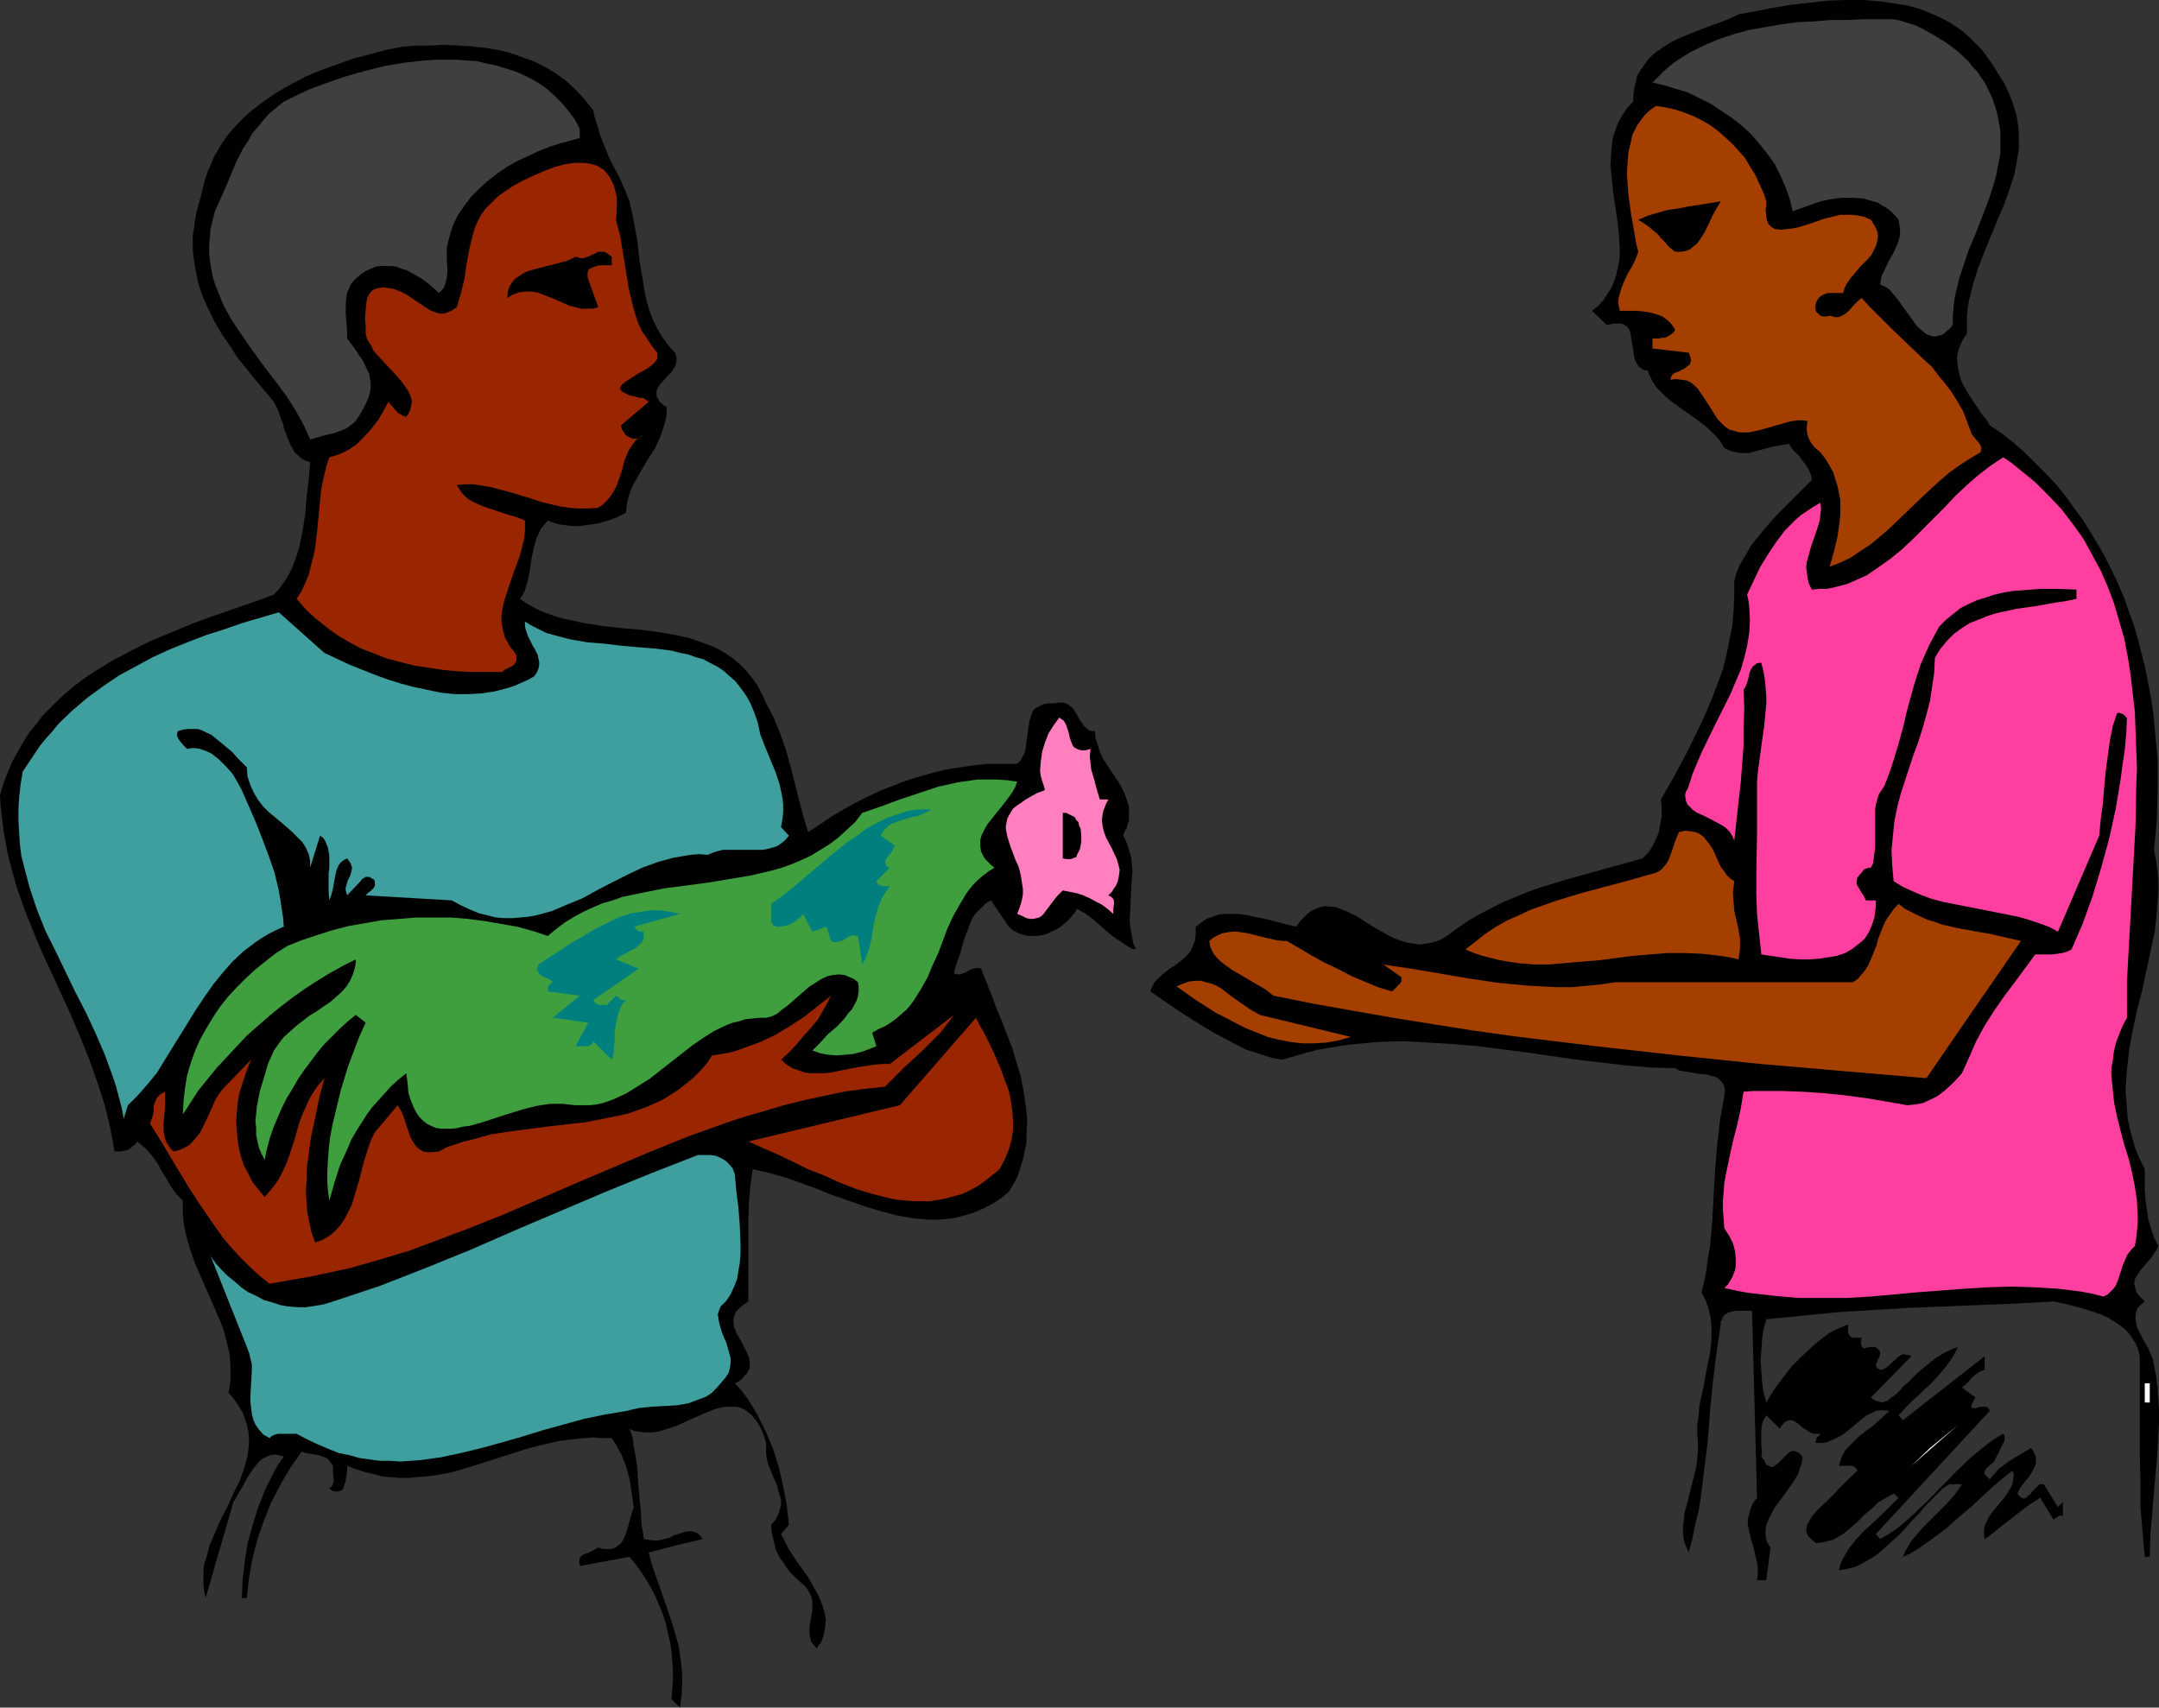
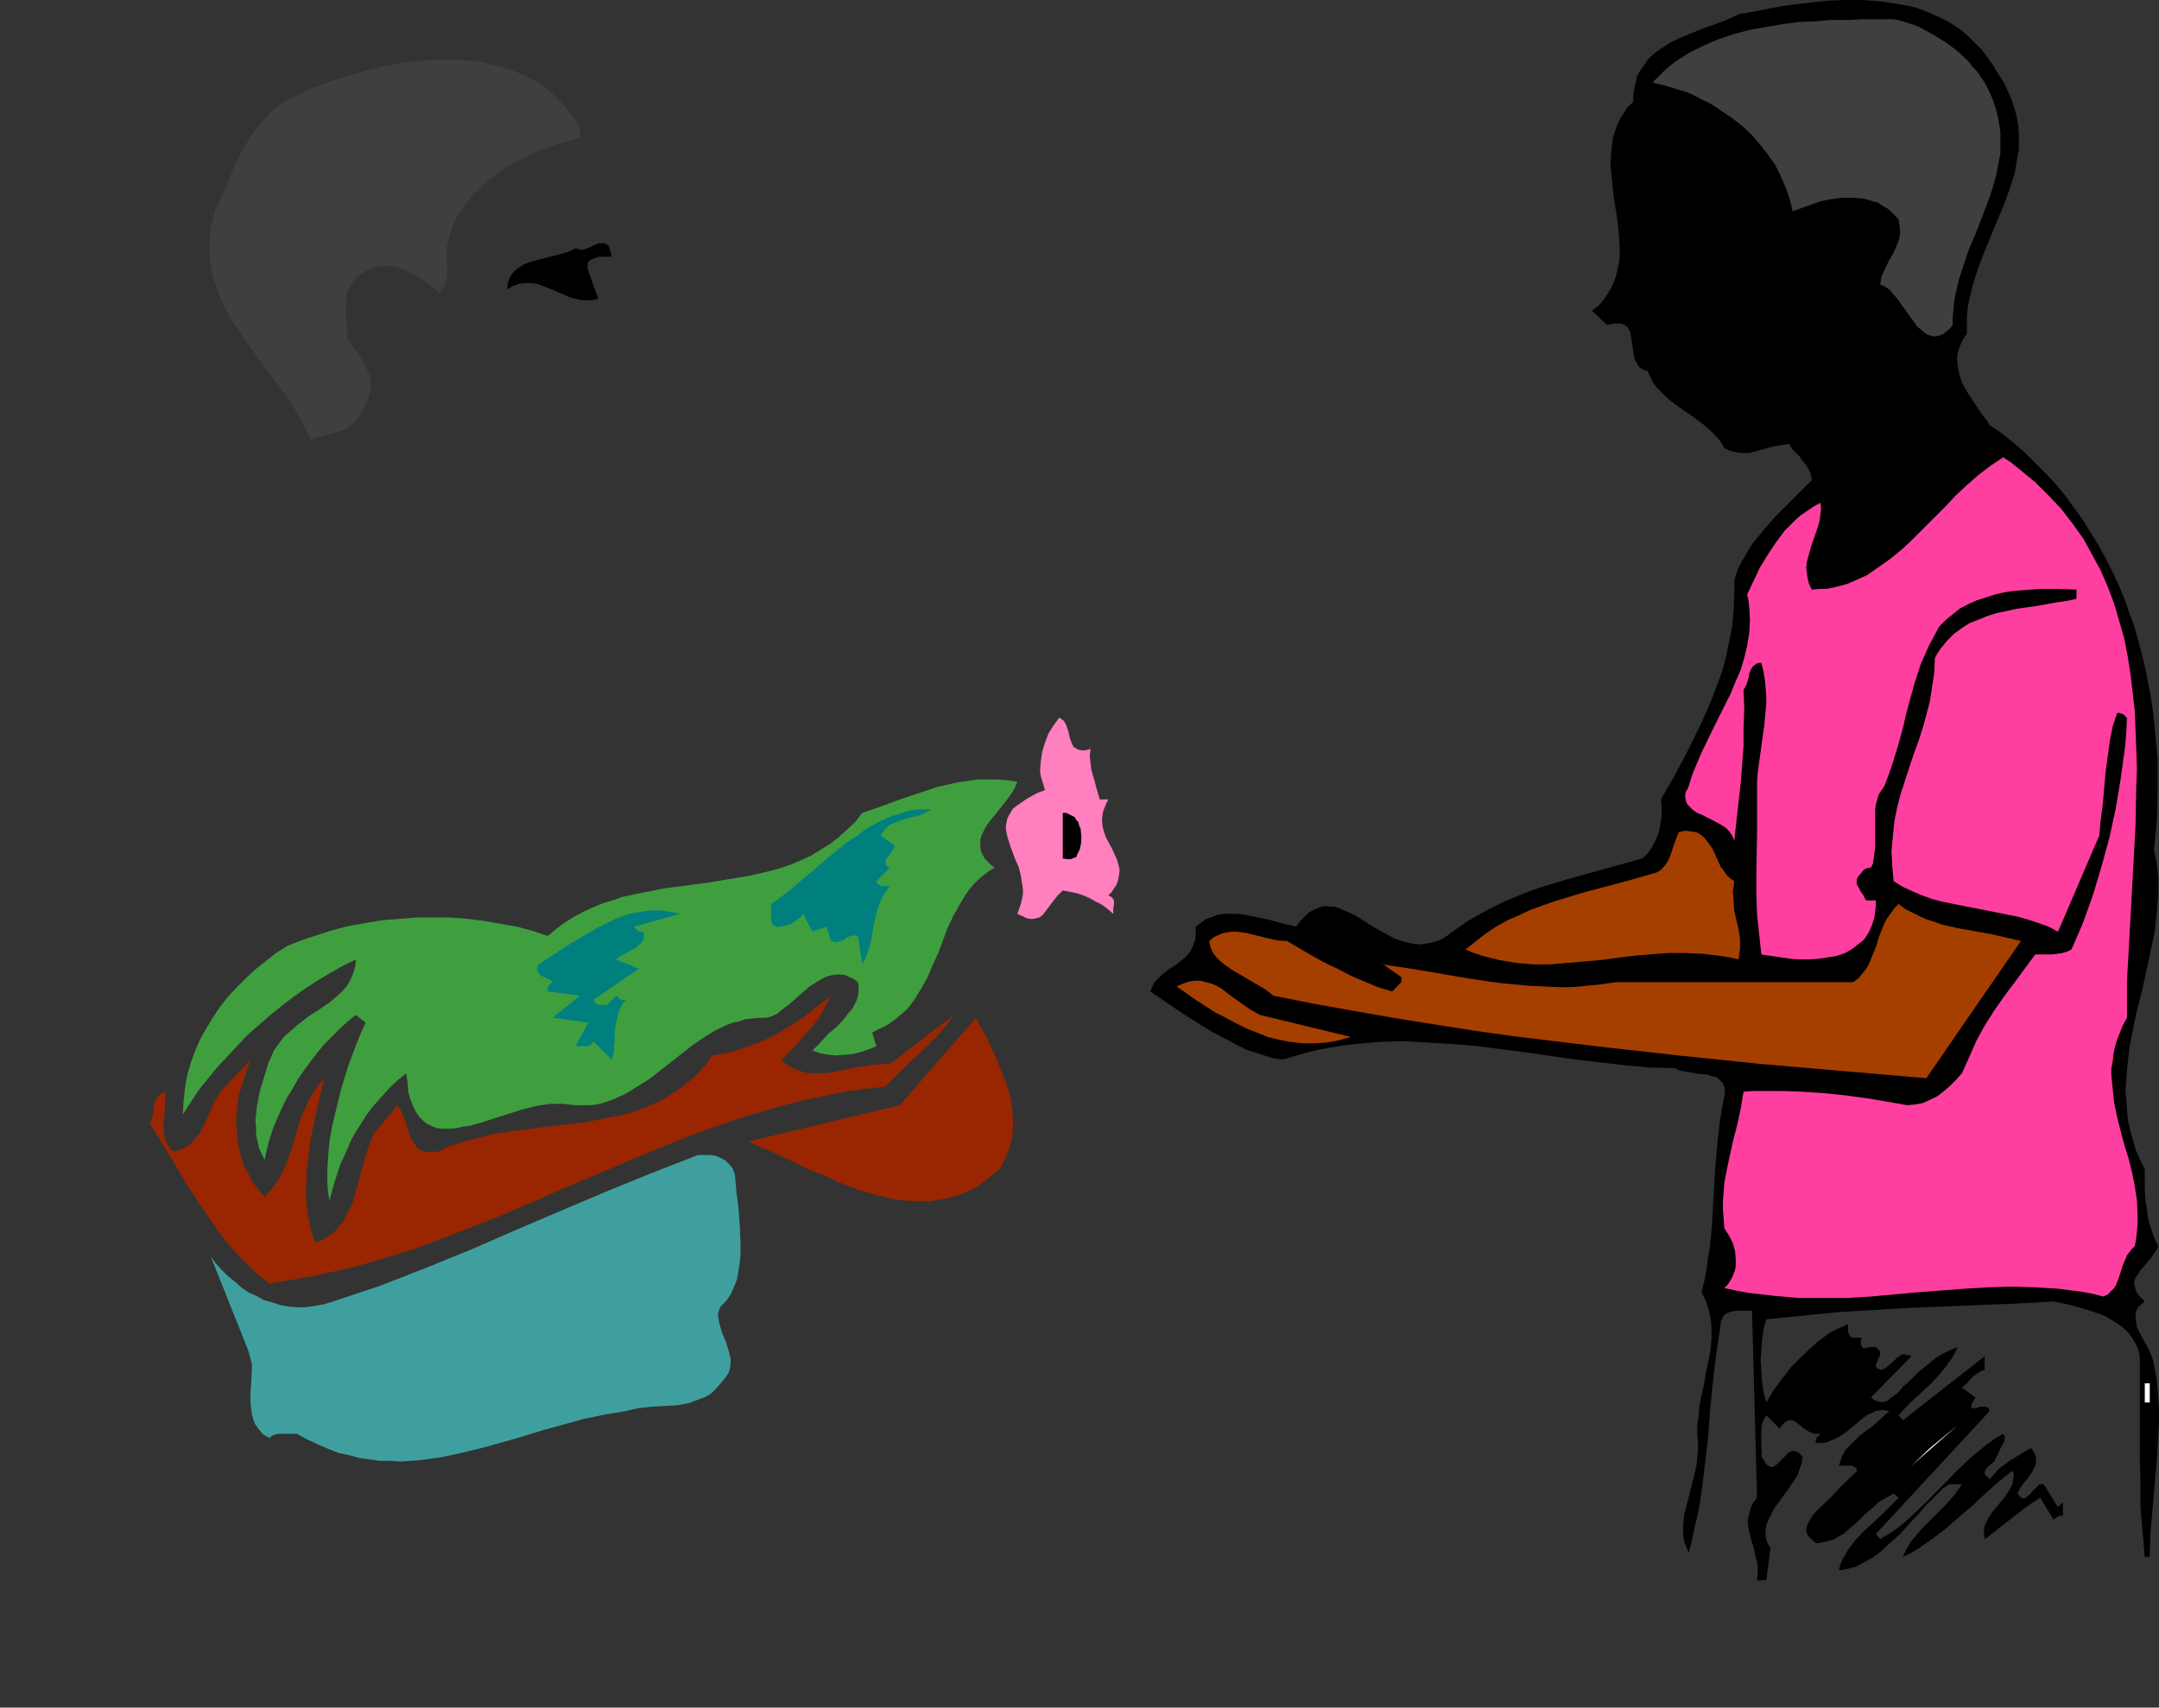
<svg xmlns="http://www.w3.org/2000/svg" xmlns:ns1="http://sodipodi.sourceforge.net/DTD/sodipodi-0.dtd" xmlns:ns2="http://www.inkscape.org/namespaces/inkscape" version="1.0" width="129.766mm" height="102.648mm" id="svg27" ns1:docname="Men &amp; Rooster.wmf">
  <rect width="100%" height="100%" fill="#333333" stroke="none" />
  <ns1:namedview id="namedview27" pagecolor="#ffffff" bordercolor="#000000" borderopacity="0.25" ns2:showpageshadow="2" ns2:pageopacity="0.0" ns2:pagecheckerboard="0" ns2:deskcolor="#d1d1d1" ns2:document-units="mm" />
  <defs id="defs1">
    <pattern id="WMFhbasepattern" patternUnits="userSpaceOnUse" width="6" height="6" x="0" y="0" />
  </defs>
  <path style="fill:#000000;fill-opacity:1;fill-rule:evenodd;stroke:none" d="m 453.934,16.805 1.293,1.939 0.97,2.101 0.808,1.939 0.646,1.939 0.485,1.777 0.323,1.939 0.162,1.777 v 1.939 1.777 l -0.323,1.777 -0.323,1.939 -0.323,1.777 -1.131,3.555 -1.293,3.555 -1.454,3.393 -1.454,3.555 -1.454,3.555 -1.454,3.716 -1.131,3.555 -0.485,1.939 -0.485,1.939 -0.323,1.777 -0.162,1.939 v 1.939 1.939 l -0.97,1.454 -0.646,1.454 -0.485,1.454 -0.162,1.293 0.162,1.454 0.162,1.293 0.323,1.293 0.485,1.454 1.454,2.585 1.616,2.424 1.616,2.424 0.97,1.131 0.646,1.131 2.909,1.939 2.586,2.101 2.586,2.262 2.424,2.424 2.424,2.424 2.262,2.424 2.101,2.585 1.939,2.747 1.939,2.585 1.778,2.908 1.778,2.908 1.616,2.908 1.454,2.908 1.454,3.07 1.293,3.07 1.131,3.232 1.131,3.07 0.97,3.393 0.808,3.232 0.808,3.232 0.646,3.393 0.646,3.393 0.485,3.393 0.323,3.393 0.323,3.393 0.323,3.393 v 3.393 3.555 l -0.162,6.948 -0.323,3.393 -0.323,3.393 0.485,2.424 0.323,2.262 0.162,2.424 v 2.262 l -0.162,2.262 -0.162,2.424 -0.485,4.524 -0.97,4.524 -0.97,4.524 -0.97,4.524 -1.131,4.363 -0.97,4.524 -0.808,4.363 -0.485,4.524 -0.162,2.262 -0.162,2.262 0.162,2.262 0.162,2.101 0.162,2.262 0.485,2.262 0.646,2.424 0.646,2.262 0.97,2.262 1.131,2.262 v 2.424 2.262 l 0.162,2.424 0.323,2.101 0.323,2.262 0.646,2.101 0.646,1.939 0.97,1.939 -0.323,0.808 -0.485,0.646 -0.97,1.454 -0.646,0.646 -0.485,0.646 -1.131,1.293 -0.485,0.808 -0.485,0.646 -0.323,0.646 -0.162,0.808 0.162,0.646 0.162,0.808 0.323,0.808 0.646,0.808 1.131,1.131 -0.97,0.808 -0.646,0.646 -0.323,0.808 -0.162,0.808 v 0.97 l 0.162,0.808 0.162,0.97 0.485,0.969 0.97,1.939 1.131,1.939 0.808,1.939 0.323,0.969 0.162,0.97 0.485,2.424 0.323,2.585 0.162,2.585 0.162,2.747 v 2.585 l -0.162,2.747 -0.323,5.655 -0.485,5.494 -0.485,5.655 -0.485,5.655 -0.162,5.332 h -1.131 l -0.485,-5.494 -0.485,-5.655 v -5.979 l -0.162,-5.817 v -22.622 l -0.323,-1.454 -0.646,-1.454 -0.808,-1.293 -0.808,-1.131 -0.97,-0.97 -1.293,-0.969 -1.293,-0.808 -1.293,-0.808 -1.454,-0.646 -1.454,-0.485 -3.07,-0.97 -3.07,-0.808 -3.07,-0.646 -8.565,0.485 -8.242,0.323 -8.242,0.323 -7.918,0.323 -7.918,0.485 -8.08,0.485 -8.08,0.808 -8.242,0.808 -0.646,2.262 -0.323,2.424 -0.162,2.424 -0.162,2.262 0.162,2.424 0.162,2.424 0.323,2.262 0.646,2.424 1.616,-2.747 1.939,-2.585 2.101,-2.747 2.424,-2.424 2.424,-2.262 1.293,-1.131 1.293,-0.969 1.293,-0.97 1.293,-0.646 1.454,-0.646 1.454,-0.646 v 0.969 0.808 l 0.162,0.485 0.162,0.323 0.323,0.323 0.485,0.162 h 1.939 l -0.162,0.808 v 0.646 l 0.162,0.485 0.162,0.162 0.162,0.323 h 0.162 l 0.646,-0.162 0.808,-0.162 h 0.808 0.323 l 0.485,0.323 0.323,0.323 0.323,0.485 v 0.485 l -0.162,0.646 -0.323,0.485 -0.162,0.646 -0.323,0.485 v 0.485 l 0.323,0.485 0.323,0.162 0.323,0.162 h 0.485 l 0.646,-0.323 0.646,-0.485 1.616,-1.454 0.646,-0.646 0.808,-0.485 0.485,-0.162 0.646,0.162 h 0.485 l 0.646,0.323 -9.211,9.372 0.646,0.485 0.646,0.323 0.646,0.162 0.646,0.162 0.485,-0.162 0.646,-0.162 0.97,-0.808 1.131,-0.808 0.97,-0.969 0.323,-0.485 0.323,-0.323 0.808,-0.646 1.131,-1.131 1.293,-1.293 2.747,-2.262 1.454,-1.131 1.616,-0.97 1.616,-0.808 1.616,-0.646 -0.485,1.131 -0.646,1.131 -1.454,2.101 -1.616,1.939 -1.778,1.939 -1.939,1.777 -0.97,0.97 -0.97,0.808 -1.778,1.777 -1.778,1.939 0.97,1.131 18.584,-14.542 v 3.07 0 l -0.808,0.323 -0.646,0.323 -0.646,0.485 -0.646,0.485 -1.131,1.293 -1.293,1.131 3.07,2.262 -0.485,0.808 -0.323,0.646 -0.162,0.485 v 0.162 l 0.162,0.323 h 0.323 0.646 l 0.97,-0.323 h 0.97 0.323 l 0.323,0.162 0.323,0.323 0.162,0.485 -25.856,27.954 0.97,1.131 1.939,-1.131 1.939,-1.293 1.778,-1.454 1.616,-1.454 3.394,-3.232 6.626,-6.786 3.394,-3.232 1.778,-1.454 1.778,-1.454 1.778,-1.293 1.939,-1.131 0.323,0.485 v 0.808 l -0.162,0.646 -0.485,0.808 -0.485,0.97 -0.323,0.808 -0.485,0.808 -0.323,0.808 -0.808,0.808 -0.485,0.323 -0.323,0.323 -0.323,0.323 -0.162,0.323 -0.162,0.485 v 0.485 l 1.131,1.131 1.131,-1.293 0.97,-1.131 1.131,-0.808 1.293,-0.97 2.424,-1.454 2.424,-1.454 0.485,0.646 0.323,0.646 0.323,0.808 v 0.646 0.646 l -0.162,0.646 -0.646,1.293 -0.808,1.293 -0.97,1.131 -0.97,1.293 -0.646,1.293 0.485,0.646 0.485,0.323 0.323,0.162 h 0.323 l 0.323,-0.162 0.323,-0.323 0.808,-0.646 0.162,-0.323 0.485,-0.485 0.646,-0.646 0.323,-0.323 0.323,-0.323 h 0.485 0.485 l 3.232,5.171 1.131,-1.131 v 3.232 l -0.323,-0.162 h -0.323 l -0.646,0.323 -0.485,0.323 -0.323,0.323 -3.07,-5.009 -1.778,1.131 -1.616,1.131 -2.909,2.262 -2.909,2.262 -1.616,1.293 -0.808,0.646 -0.97,0.646 -0.162,-1.131 v -0.969 l 0.162,-0.97 0.485,-0.97 0.485,-0.969 0.646,-0.97 3.07,-3.716 1.131,-1.777 0.485,-0.97 0.162,-1.131 0.162,-0.969 -0.323,-0.97 -3.07,2.424 -3.07,2.747 -2.909,2.747 -3.07,2.585 -2.909,2.585 -3.232,2.424 -3.232,2.262 -1.616,0.97 -1.778,0.808 0.485,-1.131 0.646,-1.131 0.646,-1.131 0.808,-0.969 1.778,-2.101 1.939,-1.939 3.878,-3.878 1.778,-2.101 0.808,-1.131 0.646,-0.97 h -2.909 l -1.454,0.97 -1.293,1.293 -1.293,1.293 -1.454,1.454 -1.293,1.616 -1.454,1.454 -2.909,3.232 -1.616,1.454 -1.616,1.454 -1.616,1.454 -1.616,1.131 -1.778,0.97 -1.778,0.969 -1.939,0.485 -1.939,0.323 0.323,-1.293 0.485,-1.131 0.646,-1.131 0.646,-1.131 1.616,-2.101 1.778,-1.939 1.939,-1.777 2.101,-1.939 1.939,-1.939 2.101,-2.101 -1.131,-0.97 -1.131,0.646 -1.131,0.646 -1.131,0.646 -0.97,0.969 -2.101,1.777 -1.939,1.939 -2.101,1.777 -0.97,0.808 -1.131,0.646 -1.131,0.646 -1.293,0.323 -1.293,0.323 -1.293,0.162 -0.97,-0.808 -0.808,-0.808 -0.323,-0.646 -0.162,-0.808 0.162,-0.808 0.323,-0.808 0.485,-0.808 0.485,-0.808 1.454,-1.616 1.616,-1.454 1.616,-1.616 0.646,-0.646 0.646,-0.808 4.202,-4.04 -0.323,-0.646 -0.485,-0.323 -0.485,-0.162 h -0.646 -1.293 -0.485 -0.485 l 0.323,-0.97 0.323,-0.969 0.485,-0.97 0.485,-0.808 1.454,-1.454 1.454,-1.454 1.616,-1.293 0.97,-0.646 0.808,-0.646 1.778,-1.616 1.778,-1.616 -1.131,-0.162 h -0.97 l -0.97,0.162 -0.97,0.485 -1.131,0.485 -0.808,0.646 -1.939,1.616 -1.939,1.616 -0.97,0.646 -1.131,0.646 -1.131,0.485 -1.131,0.485 -1.131,0.162 h -1.293 l -0.162,-0.323 0.162,-0.323 0.162,-0.646 0.485,-0.323 0.323,-0.485 h -0.646 -0.808 l -0.485,-0.162 -0.646,-0.323 -1.293,-0.808 -1.131,-0.97 -0.97,-0.646 -0.485,-0.162 h -0.646 l -0.485,0.162 -0.485,0.323 -0.646,0.646 -0.485,0.808 -3.07,-3.07 -0.646,1.131 -0.323,0.97 -0.162,1.293 v 1.131 2.424 l 0.162,1.293 -0.162,1.131 0.485,0.646 0.323,0.485 0.162,0.485 0.323,0.323 0.646,0.323 0.485,0.162 0.646,-0.323 0.485,-0.323 0.97,-0.97 1.131,-1.131 0.485,-0.485 0.485,-0.323 0.646,-0.162 0.646,0.162 0.646,0.323 0.323,0.323 0.485,0.485 -0.162,1.454 -0.485,1.293 -0.485,1.454 -0.808,1.293 -1.778,2.585 -1.778,2.424 -0.97,1.293 -0.646,1.293 -0.646,1.293 -0.485,1.131 -0.162,1.293 v 1.293 l 0.323,1.293 0.323,0.646 0.485,0.646 -0.97,7.433 h -2.101 l 0.162,-1.454 v -1.454 l -0.162,-1.293 -0.323,-1.131 -0.485,-2.262 -0.323,-0.969 -0.323,-1.131 -0.485,-2.101 -0.162,-1.131 v -0.97 l 0.323,-1.131 0.323,-1.293 0.485,-1.131 0.97,-1.293 -1.131,-42.496 h -1.131 -1.131 -1.131 l -1.131,0.162 -0.97,0.323 -0.808,0.485 -0.323,0.485 -0.162,0.485 -0.323,0.485 v 0.646 l -0.97,6.463 -0.808,6.625 -0.646,6.463 -0.485,6.625 -0.808,6.625 -0.808,6.463 -0.485,3.07 -0.808,3.232 -0.646,3.232 -0.808,3.07 -0.646,-1.454 -0.485,-1.454 -0.162,-1.454 v -1.616 l 0.162,-1.454 0.162,-1.454 0.808,-3.07 0.808,-3.232 0.808,-3.232 0.323,-1.454 0.162,-1.616 0.162,-1.777 v -1.616 l -0.162,-2.101 v -2.101 l 0.323,-2.101 0.162,-2.262 0.97,-4.363 0.808,-4.524 0.485,-2.101 0.323,-2.262 0.162,-2.101 v -2.262 l -0.162,-2.101 -0.485,-2.101 -0.646,-1.939 -0.97,-1.939 0.646,-2.585 0.485,-2.585 0.323,-2.585 0.485,-2.747 0.485,-5.494 0.323,-5.817 0.323,-5.817 0.485,-5.817 0.646,-5.655 0.485,-2.747 0.485,-2.747 0.162,-1.131 -0.162,-0.969 -0.323,-0.808 -0.485,-0.485 -0.646,-0.646 -0.646,-0.323 -0.808,-0.162 -0.97,-0.323 -1.778,-0.162 -1.939,-0.323 -1.939,-0.323 -0.808,-0.162 -0.808,-0.485 -5.656,-0.162 -5.656,-0.485 -5.494,-0.646 -5.656,-0.646 -11.15,-1.616 -11.312,-1.454 -5.656,-0.485 -5.494,-0.323 -5.656,-0.323 -5.494,0.162 -5.494,0.485 -2.747,0.323 -5.656,0.97 -2.586,0.646 -2.747,0.808 -2.747,0.808 -2.101,-0.323 -2.101,-0.646 -1.939,-0.646 -2.101,-0.646 -1.939,-0.97 -1.778,-0.969 -3.717,-1.939 -3.717,-2.262 -3.555,-2.262 -7.11,-4.847 0.485,-1.131 0.485,-0.97 0.808,-0.808 0.646,-0.646 1.778,-1.454 1.778,-1.131 1.778,-1.454 0.808,-0.808 0.646,-0.808 0.485,-1.131 0.485,-1.293 0.162,-1.454 v -1.616 l 1.293,-0.97 1.131,-0.808 1.454,-0.485 1.293,-0.485 1.454,-0.162 h 1.454 1.454 l 1.454,0.162 3.07,0.646 3.07,0.646 2.909,0.808 2.747,0.646 0.97,-1.293 0.97,-0.97 0.808,-0.808 0.97,-0.646 1.131,-0.485 0.97,-0.323 0.97,-0.162 0.97,0.162 h 0.97 l 0.97,0.323 1.939,0.808 2.101,0.97 1.939,1.293 2.101,1.293 2.262,1.293 2.101,1.131 2.262,0.808 1.293,0.323 1.131,0.162 1.131,0.162 1.293,-0.162 1.131,-0.162 1.293,-0.323 1.293,-0.485 1.293,-0.808 2.424,-1.777 2.586,-1.777 2.586,-1.454 2.747,-1.454 2.586,-1.293 2.747,-1.131 2.747,-1.131 2.747,-0.97 5.818,-1.777 5.818,-1.616 2.909,-0.808 2.909,-0.808 5.818,-1.616 1.293,-1.293 0.97,-1.454 0.808,-1.616 0.646,-1.616 0.323,-1.777 0.323,-1.777 v -1.939 l -0.162,-1.939 3.232,-5.655 3.07,-5.817 2.909,-5.979 1.293,-2.908 1.293,-3.07 1.131,-3.07 1.131,-3.07 0.808,-3.232 0.646,-3.232 0.646,-3.232 0.323,-3.393 0.162,-3.555 v -3.393 l 0.485,-1.777 0.646,-1.616 0.808,-1.454 0.97,-1.616 0.808,-1.454 1.131,-1.454 2.262,-2.747 2.424,-2.747 2.747,-2.747 5.333,-5.332 -0.162,-1.131 -0.485,-1.131 -0.646,-1.131 -0.808,-0.97 -0.646,-0.97 -0.97,-0.969 -0.808,-0.808 -0.646,-1.131 -1.778,0.323 -1.939,0.323 -1.778,0.485 -1.778,0.485 -1.778,0.485 h -1.939 l -0.97,-0.162 -0.808,-0.162 -0.97,-0.323 -0.97,-0.485 -0.97,-1.616 -1.131,-1.293 -1.131,-1.131 -1.293,-1.131 -2.586,-1.939 -2.586,-1.777 -2.424,-1.777 -1.131,-0.969 -0.97,-0.969 -1.131,-1.131 -0.808,-1.131 -0.646,-1.293 -0.646,-1.454 h -0.646 l -0.485,-0.323 -0.808,-0.485 -0.485,-0.808 -0.485,-0.969 -0.162,-0.969 -0.162,-0.969 -0.323,-2.101 -0.162,-0.969 -0.162,-0.969 -0.323,-0.808 -0.485,-0.646 -0.808,-0.485 -0.485,-0.162 h -0.485 -0.485 -0.808 l -0.646,0.162 -0.808,0.162 -3.394,-3.232 1.454,-1.131 1.131,-1.293 0.97,-1.454 0.808,-1.293 0.646,-1.454 0.485,-1.454 0.323,-1.454 0.323,-1.454 0.162,-1.454 v -1.616 l -0.162,-3.07 -0.323,-3.07 -0.97,-6.463 -0.323,-3.232 -0.323,-3.07 0.162,-3.07 0.162,-1.454 0.162,-1.616 0.485,-1.454 0.485,-1.454 0.646,-1.454 0.808,-1.293 0.97,-1.454 1.293,-1.293 v -1.293 l 0.162,-1.131 0.162,-1.131 0.323,-0.969 0.162,-1.131 0.485,-0.969 1.131,-1.616 1.131,-1.616 1.454,-1.293 1.616,-1.131 1.778,-1.131 1.939,-0.969 1.939,-0.808 4.04,-1.616 4.04,-1.454 1.939,-0.808 1.616,-0.808 3.717,-0.646 4.04,-0.808 3.878,-0.646 4.202,-0.485 4.202,-0.485 L 419.028,0 h 4.202 l 4.202,0.323 1.939,0.323 2.101,0.323 1.939,0.323 1.939,0.485 1.778,0.646 1.939,0.808 1.778,0.808 1.616,0.808 1.778,1.131 1.616,1.131 1.454,1.293 1.454,1.454 1.454,1.454 1.293,1.777 1.293,1.777 z" id="path1" />
  <path style="fill:#3f3f3f;fill-opacity:1;fill-rule:evenodd;stroke:none" d="m 450.863,18.744 0.97,1.939 0.808,1.777 0.646,1.939 0.485,1.777 0.323,1.777 0.323,1.777 v 1.777 1.616 1.777 l -0.323,1.616 -0.646,3.393 -0.97,3.393 -1.131,3.232 -2.586,6.625 -1.454,3.393 -1.131,3.393 -1.131,3.393 -0.808,3.393 -0.323,1.777 -0.162,1.777 -0.162,1.777 v 1.777 l -0.646,0.808 -0.808,0.646 -0.485,0.485 -0.646,0.323 -0.646,0.162 -0.485,0.162 h -0.646 l -0.646,-0.162 -0.97,-0.323 -0.97,-0.808 -1.131,-0.969 -0.808,-1.131 -3.717,-5.171 -0.97,-1.131 -0.808,-0.969 -0.97,-0.646 -1.131,-0.485 0.162,-0.969 0.162,-0.969 0.808,-1.616 0.808,-1.777 0.97,-1.616 0.808,-1.777 0.323,-0.808 0.323,-0.969 0.162,-0.969 v -0.969 l -0.162,-1.131 -0.162,-1.131 -0.808,-0.969 -0.97,-0.969 -0.808,-0.646 -1.131,-0.646 -0.97,-0.646 -1.131,-0.323 -1.131,-0.323 -1.131,-0.323 -2.424,-0.162 h -2.424 l -2.424,0.323 -2.424,0.485 -6.302,2.262 -0.646,-2.747 -0.97,-2.747 -1.131,-2.585 -1.293,-2.585 -1.616,-2.262 -1.778,-2.262 -1.939,-2.262 -2.101,-1.939 -2.262,-1.777 -2.424,-1.616 -2.424,-1.616 -2.586,-1.293 -2.586,-1.293 -2.747,-0.808 -2.586,-0.808 -2.747,-0.646 1.293,-1.293 1.293,-1.293 1.293,-1.131 1.454,-1.131 3.07,-1.939 3.232,-1.616 3.394,-1.454 3.394,-1.131 3.555,-0.969 3.717,-0.646 3.717,-0.646 3.717,-0.485 3.717,-0.162 3.717,-0.323 h 3.717 l 3.717,-0.162 h 3.394 3.394 l 1.616,0.323 1.454,0.485 1.616,0.485 1.454,0.646 2.909,1.616 2.909,1.777 2.586,1.939 2.424,2.262 0.97,1.293 1.131,1.131 0.808,1.293 z" id="path2" />
-   <path style="fill:#000000;fill-opacity:1;fill-rule:evenodd;stroke:none" d="m 134.774,25.045 0.323,1.616 0.485,1.454 0.808,2.747 0.97,2.424 0.97,2.424 1.131,2.262 1.293,2.424 1.131,2.585 1.131,2.747 0.485,2.262 0.485,2.262 0.808,4.524 0.485,4.524 0.808,4.686 0.323,2.262 0.485,2.101 0.646,2.262 0.808,2.101 0.97,1.939 1.131,1.939 1.293,1.777 1.616,1.777 0.323,0.969 v 0.969 l -0.162,0.808 -0.485,0.808 -0.485,0.808 -0.646,0.646 -1.293,1.454 -0.646,0.646 -0.485,0.808 -0.323,0.646 v 0.646 0.808 l 0.485,0.646 0.162,0.485 0.485,0.323 0.485,0.485 0.646,0.323 v 1.777 l -0.323,1.616 -0.485,1.616 -0.485,1.454 -0.646,1.454 -0.646,1.454 -1.778,2.747 -1.616,2.747 -1.616,2.909 -0.646,1.454 -0.485,1.616 -0.323,1.454 -0.162,1.777 -1.939,0.969 -2.101,0.808 -2.262,0.646 -2.262,0.323 -2.424,0.323 -2.262,-0.162 -2.262,-0.323 -2.262,-0.808 -0.808,0.97 -0.808,0.969 -0.485,1.131 -0.485,0.97 -0.646,2.424 -0.485,2.262 -0.323,2.424 -0.485,2.424 -0.323,1.131 -0.323,1.131 -0.485,0.969 -0.646,0.97 1.616,1.131 1.778,0.97 1.616,0.808 1.778,0.646 1.939,0.646 1.939,0.485 3.878,0.808 3.878,0.646 4.202,0.485 4.04,0.323 3.878,0.485 4.04,0.646 3.717,0.808 1.939,0.646 1.778,0.646 1.778,0.646 1.616,0.808 1.616,0.97 1.616,1.131 1.454,1.293 1.293,1.293 1.293,1.616 1.293,1.777 0.97,1.939 0.97,2.101 0.97,1.777 0.808,1.616 1.454,3.555 1.293,3.716 0.97,3.555 1.939,7.594 0.97,3.716 1.131,3.716 2.747,-1.777 2.586,-1.777 2.747,-1.616 2.586,-1.454 2.909,-1.454 2.747,-1.293 2.909,-1.131 2.909,-1.131 3.07,-0.97 2.909,-0.808 3.232,-0.808 3.07,-0.485 3.232,-0.485 3.232,-0.323 h 3.232 3.394 l 0.808,-0.808 0.485,-0.969 0.485,-0.97 0.162,-1.131 0.323,-2.424 0.323,-2.262 0.162,-1.131 0.323,-0.97 0.323,-0.97 0.485,-0.808 0.808,-0.485 0.97,-0.485 0.485,-0.162 0.808,-0.162 h 0.646 0.808 l 0.97,-0.162 h 0.97 l 0.646,0.162 0.646,0.323 0.646,0.485 0.485,0.485 0.808,1.293 0.323,0.646 0.485,0.808 0.808,1.131 0.485,0.485 0.646,0.485 0.646,0.162 h 0.646 l 0.162,1.616 0.485,1.454 0.485,1.616 0.646,1.454 1.778,2.747 1.778,2.585 0.808,1.454 0.646,1.293 0.485,1.454 0.485,1.454 v 1.616 1.616 l -0.323,0.808 -0.162,0.808 -0.485,0.808 -0.323,0.97 0.808,1.616 0.485,1.616 0.485,1.616 0.162,1.454 0.162,1.777 -0.162,1.616 -0.162,3.232 -0.162,3.232 -0.162,3.232 0.162,1.616 0.323,1.616 0.323,1.777 0.646,1.454 -0.97,-0.162 -0.808,-0.485 -1.778,-1.131 -1.616,-1.131 -1.616,-1.293 -3.07,-2.747 -1.778,-1.293 -1.778,-0.97 -0.485,0.808 -1.454,1.777 -0.808,0.646 -0.97,0.808 -0.97,0.646 -1.131,0.485 -0.97,0.485 -1.131,0.323 -1.131,0.162 h -1.131 -1.131 l -1.131,-0.323 -0.97,-0.323 -1.131,-0.646 -0.97,-0.808 -4.04,-5.979 -1.131,0.646 -0.808,0.808 -0.808,0.808 -0.808,0.808 -0.646,0.969 -0.485,1.131 -0.808,2.101 -0.808,2.262 -0.646,2.424 -0.808,2.262 -0.646,2.101 0.162,0.323 0.323,0.162 h 0.808 l 0.646,-0.162 0.808,-0.323 0.808,-0.485 0.808,-0.323 0.97,-0.162 h 0.323 l 0.485,0.162 1.131,2.747 1.131,2.909 1.131,3.07 1.293,3.07 2.424,6.302 0.97,3.232 0.97,3.232 0.646,3.393 0.485,3.232 0.323,3.232 -0.162,3.393 v 1.616 l -0.323,1.616 -0.323,1.777 -0.485,1.454 -0.485,1.777 -0.646,1.616 -0.808,1.454 -0.97,1.616 -1.778,1.454 -1.778,1.131 -1.778,0.97 -1.778,0.808 -1.778,0.646 -1.778,0.485 -1.939,0.485 -1.778,0.162 -1.778,0.162 h -1.939 l -1.778,-0.162 -1.778,-0.162 -3.717,-0.646 -3.717,-0.97 -3.717,-1.131 -3.717,-1.293 -3.717,-1.293 -3.555,-1.454 -3.555,-1.293 -3.717,-1.293 -3.555,-0.97 -3.555,-0.808 -0.485,3.555 -0.323,3.555 -0.162,3.878 v 19.067 l -0.97,0.646 -0.646,0.485 -0.646,0.646 -0.485,0.485 -0.323,0.646 -0.162,0.646 -0.162,0.485 v 0.646 l 0.162,1.131 0.485,1.293 1.293,2.262 1.131,2.262 0.485,1.131 0.162,1.293 v 0.485 0.646 l -0.323,0.485 -0.323,0.646 -0.485,0.485 -0.485,0.646 -0.808,0.646 -0.97,0.485 1.616,1.777 1.293,1.777 1.131,1.777 1.131,1.939 0.97,1.939 0.97,1.939 0.808,1.939 0.808,1.939 1.293,4.201 0.97,4.201 0.808,4.363 0.485,4.363 -1.778,2.101 0.808,1.616 0.808,1.616 2.101,3.232 2.262,3.07 1.939,3.393 0.808,1.616 0.646,1.616 0.485,1.616 0.323,1.616 -0.162,1.777 -0.323,1.616 -0.485,1.616 -0.646,0.808 -0.485,0.808 -0.646,-0.808 -0.646,-0.808 -0.162,-0.808 -0.162,-0.808 v -0.969 -0.808 l 0.323,-1.777 0.323,-1.939 v -0.97 -0.97 l -0.162,-0.969 -0.485,-0.97 -0.485,-0.97 -0.97,-0.97 -1.616,-1.454 -1.454,-1.454 -1.131,-1.616 -1.131,-1.616 -0.808,-1.616 -0.485,-1.939 -0.485,-1.939 -0.162,-1.939 0.97,-1.131 0.646,-1.131 0.323,-1.131 0.323,-1.131 v -1.131 l -0.323,-1.131 -0.323,-1.131 -0.323,-1.131 -0.97,-2.262 -0.97,-2.424 -0.323,-1.131 -0.162,-1.293 v -1.131 -1.293 l -0.485,-1.616 -0.646,-1.616 -0.646,-1.131 -0.808,-1.131 -0.646,-0.808 -0.808,-0.646 -0.808,-0.646 -0.808,-0.323 -0.97,-0.323 h -0.97 -0.808 -0.97 l -2.101,0.485 -2.101,0.808 -4.363,1.939 -2.101,0.97 -2.424,0.808 -2.101,0.646 -1.131,0.162 h -1.131 -0.97 l -1.131,-0.162 -1.131,-0.162 -0.97,-0.485 0.485,1.293 0.323,1.293 0.162,1.616 0.323,1.454 0.485,3.232 0.162,3.393 0.323,3.393 0.323,3.393 0.162,3.07 0.323,1.454 0.162,1.454 0.97,0.162 1.131,0.162 h 0.97 l 0.97,-0.162 1.939,-0.485 0.808,-0.485 0.97,-0.323 1.616,-0.485 0.808,-0.162 h 0.646 l 0.646,0.162 0.808,0.323 0.485,0.485 0.646,0.808 -6.141,1.454 -6.141,1.616 0.485,1.939 0.646,2.101 1.454,4.04 1.454,4.201 1.454,4.363 0.646,2.262 0.646,2.262 0.323,2.262 0.323,2.262 0.162,2.424 v 2.424 l -0.162,2.262 -0.323,2.424 -1.939,-1.939 0.162,-2.262 0.162,-2.101 v -2.101 l -0.162,-2.262 -0.162,-2.101 -0.323,-2.101 -0.485,-2.101 -0.485,-2.101 -0.646,-2.101 -0.808,-1.939 -0.808,-1.939 -0.97,-1.939 -1.131,-1.939 -1.131,-1.777 -1.293,-1.777 -1.454,-1.777 -11.312,2.101 v -0.646 l -0.162,-0.323 0.162,-0.485 V 354.028 l 0.485,-0.646 0.646,-0.323 0.808,-0.323 0.808,-0.323 0.808,-0.485 0.646,-0.323 1.131,0.323 h 1.131 0.808 l 0.808,-0.323 0.646,-0.485 0.646,-0.485 0.485,-0.808 0.323,-0.646 0.646,-1.777 0.485,-1.777 0.485,-1.777 0.485,-1.454 -0.323,-2.101 -0.323,-2.101 -0.323,-2.101 -0.485,-1.939 -0.646,-1.939 -0.808,-1.939 -0.97,-1.777 -1.131,-1.777 h -2.101 l -2.101,-0.162 -1.939,0.162 -1.778,0.162 -3.878,0.485 -3.717,0.808 -3.717,0.969 -3.555,1.131 -7.11,2.262 -3.555,1.131 -3.555,0.97 -3.717,0.646 -3.717,0.323 -1.778,0.162 h -1.939 l -1.939,-0.162 -1.939,-0.162 -1.939,-0.485 -1.939,-0.485 -2.101,-0.646 -2.101,-0.808 v 0.97 l -0.323,2.424 -0.323,0.97 -0.162,0.485 -0.162,0.485 -0.808,0.485 h -0.323 -0.646 l -0.646,-0.162 -0.646,-0.485 0.485,-0.485 0.323,-0.485 0.162,-0.646 v -0.646 l -0.162,-1.454 v -0.808 -0.646 l -0.323,-0.485 -0.323,-0.485 -0.808,-0.808 -0.808,-0.323 -0.97,-0.323 -0.97,-0.162 -1.939,-0.323 -0.97,-0.323 -2.586,3.716 -2.262,3.878 -2.101,4.04 -1.616,4.04 -1.454,4.201 -1.131,4.363 -0.808,4.524 -0.485,4.524 h -1.131 l 0.162,-4.04 0.485,-4.201 0.646,-4.201 1.131,-4.04 1.293,-4.201 1.616,-4.04 0.97,-1.939 0.97,-1.939 0.97,-1.777 1.293,-1.777 -1.131,-0.323 -0.97,-0.162 -0.97,0.162 -0.808,0.323 -0.97,0.485 -0.808,0.646 -0.646,0.808 -0.646,0.808 -1.293,1.939 -1.131,2.101 -1.131,1.939 -0.485,0.808 -0.485,0.808 -6.302,21.814 -0.323,-1.616 -0.162,-1.454 v -1.616 -1.454 l 0.162,-1.616 0.485,-1.454 0.808,-2.908 1.293,-3.07 1.293,-2.908 1.454,-2.747 1.293,-2.908 1.454,-2.908 0.97,-2.747 0.808,-2.908 0.162,-1.293 0.162,-1.454 v -1.454 l -0.162,-1.454 -0.323,-1.454 -0.485,-1.454 -0.485,-1.293 -0.97,-1.616 -0.97,-1.454 -1.293,-1.454 0.323,-1.454 0.162,-1.454 v -1.454 -1.454 l -0.162,-2.747 -0.646,-2.747 -0.646,-2.585 -0.97,-2.585 -2.262,-5.171 -2.262,-5.171 -1.131,-2.585 -0.97,-2.747 -0.808,-2.747 -0.646,-2.747 -0.323,-2.908 v -1.454 -1.616 l -1.454,-1.454 -1.293,-1.777 -0.97,-1.777 -0.646,-0.969 -0.485,-0.808 -0.97,-1.777 -1.293,-1.777 -1.454,-1.616 -0.808,-0.646 -0.97,-0.808 -0.485,0.646 -0.646,0.485 -0.485,0.485 -0.646,0.323 -0.646,0.162 -0.808,0.162 H 26.826 26.018 l -0.485,-2.747 -0.485,-2.585 -0.646,-2.747 -0.646,-2.585 -1.616,-5.009 -1.778,-5.009 -1.939,-4.847 -2.101,-5.009 -4.363,-9.533 -2.262,-4.847 -2.101,-5.009 -1.939,-4.847 -1.778,-5.009 L 2.424,196.646 1.778,194.061 1.293,191.476 0.808,188.729 0.485,186.143 0.162,183.397 0,180.65 l 0.808,-2.747 0.97,-2.424 0.97,-2.424 1.293,-2.262 1.293,-2.262 1.293,-2.101 1.616,-1.939 1.454,-1.939 1.778,-1.777 1.778,-1.777 1.778,-1.616 1.939,-1.616 1.939,-1.454 2.101,-1.454 4.202,-2.585 4.525,-2.424 4.525,-2.262 4.686,-1.939 4.686,-1.939 4.848,-1.777 9.373,-3.232 4.363,-1.616 1.454,-1.616 1.131,-1.616 0.97,-1.616 0.808,-1.777 0.646,-1.777 0.646,-1.939 0.808,-3.716 0.646,-4.04 0.323,-4.04 0.485,-4.04 0.323,-3.878 -0.97,-0.323 -0.97,-0.485 -0.646,-0.646 -0.808,-0.646 -0.485,-0.808 -0.485,-0.808 -0.808,-1.939 -0.808,-2.101 -0.162,-0.969 -0.485,-1.131 L 63.186,93.233 62.216,91.294 58.014,86.285 53.974,81.276 52.197,78.529 50.419,75.944 48.803,73.197 47.349,70.289 46.056,67.38 45.086,64.472 44.44,61.401 43.955,58.331 43.794,56.716 V 55.1 53.484 l 0.323,-1.777 0.162,-1.616 0.323,-1.777 0.485,-1.777 0.485,-1.777 0.485,-1.939 0.485,-1.939 0.646,-1.939 0.808,-1.777 0.646,-1.616 0.97,-1.616 0.97,-1.616 1.131,-1.616 1.131,-1.293 1.293,-1.454 1.293,-1.293 1.454,-1.293 2.909,-2.262 3.07,-2.101 3.394,-1.939 3.394,-1.777 3.555,-1.454 3.555,-1.293 3.717,-1.293 3.717,-0.969 3.555,-0.969 3.394,-0.646 3.232,-0.323 h 3.232 l 3.07,-0.162 3.232,0.162 3.07,0.162 2.909,0.323 3.07,0.485 2.747,0.646 2.747,0.969 2.747,0.969 2.586,1.293 2.424,1.454 2.262,1.616 2.262,2.101 2.101,2.262 z" id="path3" />
  <path style="fill:#3f3f3f;fill-opacity:1;fill-rule:evenodd;stroke:none" d="m 131.704,29.246 v 2.101 l -2.262,0.646 -2.424,0.646 -2.424,0.808 -2.424,0.969 -2.424,1.131 -2.424,1.131 -2.262,1.293 -2.101,1.454 -2.101,1.616 -1.939,1.777 -1.939,1.939 -1.454,1.939 -1.454,2.101 -1.131,2.262 -0.808,2.585 -0.323,1.293 -0.323,1.293 v 1.293 1.454 l 0.162,2.747 -0.162,1.454 -0.323,1.293 -0.162,0.485 -0.323,0.646 -0.485,0.485 L 99.707,66.572 97.768,64.795 95.829,63.34 93.566,62.048 92.435,61.401 91.304,61.078 90.011,60.594 88.88,60.432 h -1.131 -1.293 l -1.131,0.162 -1.131,0.485 -1.131,0.485 -1.131,0.808 -0.808,0.646 -0.808,0.808 -0.646,0.808 -0.323,0.808 -0.485,0.969 -0.162,0.969 -0.162,1.939 v 2.101 l 0.162,1.939 0.162,1.939 v 0.808 0.808 l 0.97,1.293 0.97,1.293 0.808,1.293 0.808,1.131 0.485,0.969 0.485,1.131 0.485,0.969 0.162,0.969 0.162,0.969 v 1.131 l -0.162,1.131 -0.323,1.131 -0.485,1.131 -0.646,1.293 -0.808,1.454 -0.97,1.454 -1.131,0.969 -1.131,0.808 -1.293,0.485 -1.293,0.485 -1.454,0.323 -1.293,0.323 -2.747,0.808 -1.454,-3.232 -1.778,-3.232 -1.939,-3.07 -2.101,-2.908 -2.262,-2.908 -2.262,-3.07 -2.101,-2.908 -2.101,-3.07 -1.939,-2.908 -1.778,-3.232 -1.293,-3.232 -0.646,-1.616 -0.485,-1.616 -0.323,-1.777 -0.323,-1.777 -0.162,-1.777 v -1.777 l 0.162,-1.939 0.162,-1.939 0.485,-1.939 0.485,-1.939 1.616,-3.555 1.616,-3.716 1.454,-3.555 1.778,-3.555 1.131,-1.616 0.97,-1.777 1.293,-1.454 1.293,-1.616 1.293,-1.454 1.616,-1.293 1.616,-1.293 1.939,-0.969 3.717,-1.777 3.878,-1.454 4.202,-1.454 4.525,-1.293 4.525,-1.131 4.686,-0.808 4.686,-0.485 2.424,-0.162 h 2.262 2.424 l 2.262,0.162 2.262,0.162 2.101,0.485 2.262,0.485 2.101,0.646 2.101,0.646 1.939,0.808 1.939,0.969 1.939,1.131 1.778,1.293 1.616,1.454 1.616,1.616 1.454,1.777 1.454,1.939 z" id="path4" />
-   <path style="fill:#a53f00;fill-opacity:1;fill-rule:evenodd;stroke:none" d="m 401.252,45.728 v 0.969 l -0.162,0.808 0.162,1.777 0.162,0.808 0.323,0.808 0.646,0.646 0.808,0.485 1.454,0.162 1.454,-0.162 1.293,-0.162 1.454,-0.323 2.586,-0.808 2.747,-0.969 2.586,-0.646 1.293,-0.323 h 1.454 1.293 l 1.293,0.162 1.454,0.323 1.454,0.646 0.808,1.293 0.646,1.293 0.162,1.131 -0.162,1.131 -0.323,1.131 -0.485,0.969 -0.485,0.969 -0.808,0.969 -1.778,1.777 -1.616,1.939 -0.808,0.969 -0.646,0.969 -0.485,0.969 -0.323,1.131 h -2.586 -0.97 l -0.808,0.323 -0.646,0.323 -0.646,0.646 -0.485,0.808 -0.162,0.808 v 0.646 l 0.162,0.646 0.485,0.485 0.485,0.485 0.646,0.162 h 0.808 l 0.646,-0.162 0.808,0.162 0.485,0.162 h 0.646 l 0.485,-0.162 0.97,-0.485 0.808,-0.646 1.454,-1.616 0.808,-0.808 0.808,-0.646 1.778,1.939 1.778,1.777 3.555,3.555 3.555,3.393 3.555,3.393 1.778,1.616 1.454,1.939 1.616,1.939 1.454,1.939 1.293,2.101 1.293,2.262 0.97,2.585 0.97,2.585 0.808,0.969 0.808,0.969 0.323,0.485 0.162,0.485 v 0.646 l -0.162,0.485 -2.424,1.454 -2.262,1.454 -2.262,1.616 -2.101,1.777 -4.04,3.716 -4.04,3.878 -3.878,3.716 -2.101,1.777 -1.939,1.616 -2.262,1.454 -2.101,1.454 -2.424,1.131 -2.424,0.969 0.97,-3.393 0.808,-3.393 0.485,-3.393 0.162,-1.616 v -1.777 -1.616 l -0.323,-1.616 -0.323,-1.616 -0.485,-1.454 -0.485,-1.616 -0.808,-1.454 -0.97,-1.616 -1.131,-1.454 -0.808,-0.646 -0.646,-0.646 -0.646,-0.808 -0.485,-0.969 -0.323,-0.808 -0.162,-0.969 v -1.131 l 0.162,-1.131 -1.131,-0.162 h -0.97 l -1.131,0.162 -0.97,0.162 -2.262,0.646 -2.262,0.646 -2.262,0.646 -2.262,0.485 h -1.131 -1.131 l -1.131,-0.323 -1.131,-0.323 -0.97,-0.646 -0.808,-0.808 -0.808,-0.808 -0.646,-0.969 -1.293,-2.101 -1.293,-1.939 -0.646,-0.969 -0.646,-0.969 -0.808,-0.808 -0.808,-0.646 -0.97,-0.485 -1.131,-0.162 -1.293,-0.162 -1.293,0.162 0.162,-0.485 0.162,-0.485 0.323,-0.323 0.485,-0.323 0.97,-0.323 0.485,-0.323 0.485,-0.162 0.808,-0.646 0.485,-0.323 0.162,-0.323 0.162,-0.485 v -0.485 l -0.162,-0.646 -0.323,-0.808 -8.242,-0.969 v -2.262 h 1.454 l 0.646,-0.162 h 0.808 l 0.485,-0.323 0.646,-0.323 0.646,-0.485 0.485,-0.646 -0.485,-0.808 -0.485,-0.646 -0.646,-0.646 -0.646,-0.485 -0.646,-0.485 -0.808,-0.323 -1.616,-0.485 -1.778,-0.323 -1.778,-0.162 h -3.717 l -0.162,-0.808 -0.162,-0.808 v -0.808 l 0.162,-0.808 0.485,-1.777 0.646,-1.616 0.808,-1.777 0.97,-1.616 0.808,-1.616 0.646,-1.777 -0.485,-1.939 -0.323,-1.939 -0.808,-4.524 -0.646,-4.686 -0.162,-2.424 -0.162,-2.262 0.162,-2.424 0.162,-2.262 0.485,-2.101 0.485,-2.101 0.97,-1.939 1.131,-1.616 0.646,-0.808 0.808,-0.808 0.808,-0.646 0.97,-0.646 2.101,0.323 2.262,0.485 1.939,0.646 2.101,0.808 1.939,0.969 1.939,1.131 1.778,1.293 1.616,1.454 1.616,1.454 1.454,1.616 1.454,1.616 1.131,1.939 1.131,1.777 0.97,2.101 0.97,2.101 z" id="path5" />
-   <path style="fill:#992600;fill-opacity:1;fill-rule:evenodd;stroke:none" d="m 139.945,49.929 0.97,3.878 0.646,3.878 0.646,4.04 0.646,3.878 0.97,4.04 0.485,1.777 0.646,1.939 0.808,1.777 1.131,1.616 1.131,1.777 1.293,1.616 v 0.485 0.323 0.485 l -0.162,0.323 -0.646,0.808 -0.97,0.808 -0.97,0.646 -1.293,0.646 -2.262,1.454 -0.97,0.646 -0.646,0.485 -0.485,0.646 v 0.323 0.162 l 0.162,0.323 0.323,0.323 0.323,0.162 0.646,0.323 0.646,0.323 0.97,0.162 0.97,0.323 1.293,0.162 1.131,0.808 -6.302,5.332 0.162,0.808 0.485,0.808 0.485,0.646 0.808,0.485 0.808,0.323 h 0.808 l 0.808,-0.323 0.485,-0.323 0.323,-0.323 -1.131,0.808 -0.808,0.646 -0.808,1.131 -0.646,0.97 -0.485,1.131 -0.485,1.131 -0.646,2.585 -0.808,2.262 -0.485,1.293 -0.646,1.131 -0.646,0.97 -0.808,0.97 -0.808,0.808 -1.131,0.808 -2.262,0.162 h -2.262 l -2.101,-0.162 -2.101,-0.323 -2.101,-0.485 -1.939,-0.485 -4.04,-1.293 -3.878,-1.131 -3.717,-0.97 -1.939,-0.323 -1.939,-0.323 h -1.939 l -1.939,0.162 0.646,0.969 0.646,0.97 0.808,0.808 0.808,0.646 0.97,0.485 0.97,0.485 2.101,0.808 4.363,1.454 2.262,0.646 1.939,0.808 v 2.101 l -0.162,1.939 -0.485,1.939 -0.485,1.939 -1.454,3.878 -1.293,3.878 -0.646,1.939 -0.485,1.777 -0.323,1.939 v 1.777 l 0.323,1.777 0.485,1.777 0.485,0.808 0.485,0.97 0.646,0.808 0.646,0.808 0.323,0.646 v 0.323 0.485 0.323 l -0.323,0.646 -0.485,0.485 -0.646,0.323 -0.646,0.323 -0.646,0.323 -0.485,0.485 h -3.394 -3.394 l -3.232,-0.162 -3.394,-0.323 -3.232,-0.485 -3.232,-0.485 -3.232,-0.808 -3.07,-0.808 -2.909,-1.131 -2.909,-1.131 -2.747,-1.454 -2.747,-1.616 -2.424,-1.777 -2.424,-1.939 -2.262,-2.101 -2.101,-2.424 1.131,-1.777 0.808,-1.777 0.808,-1.939 0.485,-1.939 0.485,-1.939 0.485,-2.101 0.485,-4.201 0.808,-8.402 0.323,-2.101 0.485,-2.101 0.485,-1.939 0.646,-1.939 1.131,-0.323 0.97,-0.323 1.131,-0.485 0.97,-0.485 0.97,-0.646 0.97,-0.646 1.778,-1.777 1.616,-1.777 1.616,-2.101 1.131,-1.939 1.131,-2.101 0.808,0.969 0.97,1.131 0.485,0.485 0.646,0.323 0.485,0.323 0.646,0.162 0.485,-0.646 0.323,-0.646 0.323,-1.131 0.162,-1.131 -0.323,-1.131 -0.485,-1.131 -0.808,-1.131 -0.808,-1.131 -0.97,-1.131 -2.101,-2.262 -2.101,-2.262 -1.131,-1.293 -0.646,-1.293 -0.808,-1.293 -0.323,-1.293 v -1.616 l -0.162,-1.939 0.162,-1.777 0.162,-1.777 0.162,-0.808 0.323,-0.808 0.485,-0.646 0.485,-0.485 0.646,-0.323 0.808,-0.162 0.97,-0.162 1.131,0.162 0.97,0.162 0.97,0.323 1.131,0.485 0.97,0.485 1.939,1.293 1.939,1.293 0.97,0.646 0.808,0.485 0.97,0.323 0.97,0.323 h 0.97 l 0.97,-0.323 0.97,-0.485 0.97,-0.646 0.485,-1.616 0.485,-1.616 0.808,-3.393 0.485,-3.393 0.646,-3.393 0.808,-3.232 0.485,-1.616 0.646,-1.454 0.808,-1.454 0.97,-1.293 1.293,-1.293 1.293,-1.293 1.778,-1.293 1.939,-1.293 2.101,-1.131 2.424,-1.131 2.262,-0.969 2.424,-0.969 2.424,-0.646 2.262,-0.323 h 1.131 0.97 l 1.131,0.162 0.808,0.162 0.97,0.323 0.808,0.485 0.808,0.485 0.646,0.808 0.646,0.808 0.485,0.969 0.485,0.969 0.323,1.293 0.323,1.293 v 1.616 1.616 z" id="path6" />
  <path style="fill:#000000;fill-opacity:1;fill-rule:evenodd;stroke:none" d="m 390.91,45.728 -0.485,0.808 -0.485,0.808 -0.97,1.777 -0.808,1.777 -0.97,1.939 -1.131,1.777 -0.646,0.808 -0.808,0.646 -0.808,0.646 -0.97,0.323 -0.97,0.162 h -1.293 l -1.293,-0.969 -0.97,-1.131 -0.97,-0.969 -0.808,-0.969 -0.97,-0.808 -0.97,-0.808 -1.131,-0.808 -1.293,-0.808 2.262,-0.969 2.262,-0.646 2.262,-0.646 2.424,-0.323 2.424,-0.485 2.262,-0.323 z" id="path7" />
-   <path style="fill:#000000;fill-opacity:1;fill-rule:evenodd;stroke:none" d="m 138.976,58.331 v 1.939 h -1.778 -1.131 l -0.97,0.323 -0.808,0.323 -0.323,0.162 -0.323,0.323 -0.162,0.485 v 0.485 0.485 l 0.162,0.646 2.262,6.302 -1.293,0.323 h -1.293 -1.293 l -1.293,-0.323 -1.293,-0.323 -1.131,-0.485 -2.586,-1.131 -2.424,-0.969 -1.293,-0.485 -1.293,-0.162 h -1.454 l -1.293,0.162 -1.454,0.485 -1.293,0.808 0.162,-1.454 0.323,-1.131 0.646,-0.969 0.646,-0.808 0.97,-0.646 0.97,-0.646 1.131,-0.485 1.131,-0.323 2.424,-0.646 2.586,-0.646 2.424,-0.646 1.131,-0.485 0.97,-0.485 0.646,0.162 0.485,0.162 h 0.646 l 0.485,-0.162 0.97,-0.323 0.485,-0.323 0.485,-0.162 0.97,-0.485 h 0.97 0.485 l 0.485,0.323 0.485,0.323 z" id="path8" />
+   <path style="fill:#000000;fill-opacity:1;fill-rule:evenodd;stroke:none" d="m 138.976,58.331 h -1.778 -1.131 l -0.97,0.323 -0.808,0.323 -0.323,0.162 -0.323,0.323 -0.162,0.485 v 0.485 0.485 l 0.162,0.646 2.262,6.302 -1.293,0.323 h -1.293 -1.293 l -1.293,-0.323 -1.293,-0.323 -1.131,-0.485 -2.586,-1.131 -2.424,-0.969 -1.293,-0.485 -1.293,-0.162 h -1.454 l -1.293,0.162 -1.454,0.485 -1.293,0.808 0.162,-1.454 0.323,-1.131 0.646,-0.969 0.646,-0.808 0.97,-0.646 0.97,-0.646 1.131,-0.485 1.131,-0.323 2.424,-0.646 2.586,-0.646 2.424,-0.646 1.131,-0.485 0.97,-0.485 0.646,0.162 0.485,0.162 h 0.646 l 0.485,-0.162 0.97,-0.323 0.485,-0.323 0.485,-0.162 0.97,-0.485 h 0.97 0.485 l 0.485,0.323 0.485,0.323 z" id="path8" />
  <path style="fill:#ff3f9f;fill-opacity:1;fill-rule:evenodd;stroke:none" d="m 483.183,231.225 -0.97,1.777 -0.646,1.616 -0.646,1.616 -0.485,1.616 -0.323,1.616 -0.162,1.616 -0.323,1.616 v 1.616 l 0.323,3.232 0.323,3.07 0.646,3.07 0.808,3.232 0.808,3.07 0.97,3.07 0.808,3.232 0.646,3.232 0.485,3.232 0.162,3.393 v 1.777 l -0.162,1.777 -0.162,1.616 -0.323,1.777 -0.646,0.646 -0.646,0.808 -0.485,0.646 -0.323,0.808 -0.646,1.454 -0.485,1.616 -0.485,1.454 -0.646,1.616 -0.485,0.646 -0.646,0.646 -0.646,0.646 -0.97,0.485 -2.586,-0.646 -2.586,-0.485 -5.171,-0.646 -5.333,-0.323 -5.171,-0.162 -5.333,0.162 -5.333,0.323 -10.666,0.808 -10.666,0.97 -5.494,0.323 h -5.494 -5.494 l -5.494,-0.485 -2.747,-0.323 -2.909,-0.323 -2.747,-0.485 -2.909,-0.646 0.808,-0.808 0.485,-0.808 0.485,-0.808 0.323,-0.808 0.323,-0.808 0.162,-0.97 v -1.616 l -0.162,-1.777 -0.485,-1.777 -0.808,-1.616 -1.131,-1.777 -0.162,-2.101 -0.162,-2.101 v -2.101 l 0.162,-1.939 0.162,-2.101 0.323,-1.777 0.808,-3.878 0.808,-3.716 0.97,-3.716 0.808,-3.716 0.646,-3.878 2.101,-0.162 h 2.101 4.525 l 4.686,0.162 4.686,0.323 4.848,0.485 4.848,0.646 4.848,0.808 4.525,0.808 1.778,-0.162 1.778,-0.323 1.778,-0.808 1.616,-0.808 1.454,-1.131 1.454,-1.293 1.293,-1.293 1.293,-1.454 1.616,-3.555 1.616,-3.716 1.939,-3.555 2.262,-3.555 2.262,-3.232 2.424,-3.232 2.262,-3.07 2.262,-3.07 h 2.747 1.131 l 2.262,-0.323 1.131,-0.323 0.97,-0.485 2.586,-5.979 2.262,-6.302 1.939,-6.463 1.778,-6.463 1.454,-6.625 1.131,-6.786 0.485,-3.555 0.485,-3.393 0.323,-3.555 0.162,-3.555 -0.323,-0.162 -0.162,-0.323 -0.485,-0.323 -0.485,-0.162 -0.485,-0.162 -0.323,0.162 -0.485,1.454 -0.485,1.454 -0.646,3.232 -0.485,3.555 -0.485,3.555 -0.323,3.555 -0.323,3.878 -0.485,3.555 -0.323,3.555 -9.373,21.814 -2.101,-1.131 -2.262,-0.808 -2.424,-0.808 -2.262,-0.646 -4.848,-0.97 -9.858,-1.939 -2.424,-0.485 -2.424,-0.646 -2.262,-0.808 -2.262,-0.969 -2.101,-0.97 -2.101,-1.293 -0.162,-1.777 -0.162,-1.777 -0.162,-3.393 0.323,-3.393 0.323,-3.232 0.646,-3.232 0.808,-3.07 1.939,-5.979 0.97,-2.908 1.131,-3.07 0.97,-3.07 0.808,-2.908 0.808,-3.07 0.485,-3.232 0.485,-3.232 0.162,-3.393 0.646,-1.131 0.646,-0.97 1.454,-1.777 1.616,-1.616 1.778,-1.293 1.778,-1.131 2.101,-0.808 1.939,-0.808 2.101,-0.646 2.262,-0.485 2.262,-0.485 4.525,-0.646 4.525,-0.808 2.262,-0.323 2.262,-0.485 v -2.101 l -4.04,-0.162 h -4.202 l -4.202,0.323 -2.101,0.162 -1.939,0.323 -2.101,0.485 -1.939,0.646 -2.101,0.646 -1.778,0.808 -1.939,0.97 -1.616,1.293 -1.616,1.293 -1.616,1.616 -1.131,2.101 -1.131,2.101 -1.939,4.363 -1.454,4.524 -1.293,4.686 -0.646,2.424 -0.485,2.262 -1.293,4.686 -1.454,4.686 -0.808,2.262 -0.808,2.101 -0.646,0.969 -0.646,0.97 -0.323,1.131 -0.323,1.131 -0.162,1.131 v 1.131 2.585 2.424 2.585 l -0.162,1.131 -0.162,1.293 -0.162,1.131 -0.485,0.969 h -0.485 l -0.485,0.162 -0.485,0.162 -0.323,0.323 -0.323,0.485 -0.323,0.323 -0.646,0.808 -0.162,0.646 v 0.808 l 0.323,0.646 0.323,0.485 0.323,0.646 0.485,0.646 0.323,0.646 0.323,0.646 h 2.262 v 1.293 l -0.162,1.293 -0.162,1.293 -0.323,0.97 -0.323,0.97 -0.485,1.131 -0.485,0.808 -0.485,0.808 -0.646,0.646 -0.808,0.646 -1.454,1.131 -1.616,0.969 -1.939,0.646 -1.939,0.323 -2.101,0.323 -2.101,0.162 h -2.262 l -2.262,-0.162 -2.101,-0.323 -2.262,-0.323 -2.101,-0.323 -0.485,-4.524 -0.485,-4.524 -0.162,-4.686 v -4.686 l 0.162,-9.372 v -9.533 -1.939 l 0.162,-2.101 0.485,-3.555 0.485,-3.555 0.485,-3.393 0.323,-3.393 0.162,-1.777 v -1.616 l -0.162,-1.939 -0.162,-1.777 -0.323,-1.939 -0.485,-1.939 h -0.485 l -0.646,0.162 -0.323,0.323 -0.485,0.323 -0.485,0.808 -0.323,0.808 -0.162,0.97 -0.323,1.131 -0.323,0.808 -0.485,0.808 0.162,4.363 -0.162,4.363 v 4.04 l -0.323,4.201 -0.323,4.201 -0.485,4.201 -0.485,4.363 -0.485,4.524 -0.485,-1.131 -0.646,-0.97 -0.808,-0.808 -0.97,-0.646 -2.101,-1.131 -1.293,-0.646 -0.97,-0.485 -1.131,-0.485 -0.97,-0.646 -0.646,-0.646 -0.646,-0.646 -0.323,-0.808 -0.162,-0.97 v -0.485 l 0.162,-0.646 0.323,-0.485 0.323,-0.808 0.808,-2.585 1.131,-2.747 1.131,-2.585 2.586,-5.332 1.293,-2.585 2.586,-5.171 1.131,-2.747 1.131,-2.585 0.808,-2.747 0.646,-2.747 0.485,-2.908 0.162,-2.908 -0.162,-2.909 -0.162,-1.454 -0.323,-1.454 1.454,-3.07 1.454,-3.07 1.778,-2.909 1.939,-2.908 1.939,-2.585 1.293,-1.293 1.131,-1.131 1.293,-1.131 1.454,-0.97 1.454,-0.97 1.454,-0.808 0.162,1.293 -0.162,1.454 -0.162,1.293 -0.323,1.131 -0.808,2.424 -0.808,2.262 -0.646,2.424 -0.323,1.131 -0.162,1.293 0.162,1.131 0.162,1.293 0.323,1.293 0.646,1.293 1.778,-0.162 h 1.616 l 1.616,-0.323 3.07,-0.808 1.454,-0.646 1.454,-0.646 1.454,-0.646 2.586,-1.777 2.747,-1.939 2.586,-2.101 2.424,-2.262 5.01,-5.009 2.424,-2.424 2.424,-2.585 2.586,-2.424 2.586,-2.262 2.747,-2.101 2.909,-1.939 1.939,1.293 1.778,1.454 1.778,1.454 1.778,1.454 3.07,3.07 2.909,3.07 2.586,3.393 2.424,3.393 1.939,3.555 1.939,3.555 1.616,3.716 1.454,3.878 1.131,3.878 1.131,3.878 0.808,4.201 0.646,4.04 0.485,4.201 0.485,4.201 0.162,4.201 0.162,4.363 0.162,4.363 -0.162,4.363 -0.162,8.725 -0.485,8.887 -0.485,8.887 -0.485,8.725 -0.485,8.725 z" id="path9" />
-   <path style="fill:#3f9f9f;fill-opacity:1;fill-rule:evenodd;stroke:none" d="m 73.69,148.333 5.494,2.585 5.656,2.262 3.07,1.131 3.07,0.97 3.07,0.808 3.07,0.646 3.07,0.646 3.07,0.323 h 3.07 l 3.07,-0.162 3.07,-0.485 3.07,-0.808 1.454,-0.485 1.454,-0.646 1.454,-0.646 1.454,-0.808 0.646,-0.97 0.323,-0.808 0.162,-0.808 v -0.646 l -0.162,-0.808 -0.162,-0.808 -0.646,-1.293 -0.485,-0.808 -0.323,-0.646 -0.808,-1.616 -0.485,-1.454 -0.162,-0.808 v -0.97 l 1.616,0.97 1.616,0.808 1.616,0.808 1.778,0.485 1.778,0.485 1.939,0.485 3.717,0.646 3.878,0.323 4.04,0.485 3.717,0.323 4.04,0.323 3.717,0.485 1.778,0.485 1.778,0.323 1.778,0.646 1.778,0.485 1.454,0.808 1.616,0.808 1.454,0.97 1.454,1.293 1.293,1.131 1.131,1.454 1.293,1.777 0.97,1.777 0.808,1.939 0.808,2.262 0.323,1.454 0.323,1.454 1.131,2.908 1.131,2.747 1.131,2.747 0.97,2.908 0.323,1.454 0.323,1.616 0.162,1.454 v 1.777 l -0.162,1.616 -0.323,1.777 1.778,1.939 -0.808,0.969 -0.97,0.808 -0.97,0.646 -1.131,0.323 -1.131,0.323 -1.131,0.162 h -2.586 -1.293 -3.717 -1.293 l -1.293,0.323 -0.97,0.323 -1.131,0.485 -1.939,-0.162 -1.939,0.162 -1.939,0.323 -1.939,0.323 -1.778,0.485 -1.778,0.485 -3.555,1.293 -3.394,1.616 -3.555,1.777 -3.394,1.777 -3.232,1.777 -3.555,1.454 -3.394,1.454 -1.778,0.485 -1.778,0.485 -1.778,0.323 -1.778,0.162 -1.778,0.162 h -1.939 l -1.939,-0.162 -1.939,-0.485 -1.939,-0.485 -1.939,-0.808 -2.101,-0.97 -2.101,-1.131 -19.554,-1.131 0.646,-0.646 0.485,-0.323 0.323,-0.323 0.323,-0.323 0.323,-0.485 v -0.485 -0.646 l -0.323,-0.485 -0.485,-0.162 -0.323,-0.323 h -0.485 -0.485 l -0.485,0.323 -0.323,0.162 -0.323,0.485 -3.07,3.232 -0.162,-0.646 -0.162,-0.485 v -0.646 l 0.162,-0.485 0.323,-1.131 0.485,-0.969 0.323,-0.97 0.162,-0.97 -0.162,-0.485 -0.162,-0.485 -0.323,-0.485 -0.485,-0.646 -0.646,0.323 -0.485,0.323 -0.485,0.485 -0.323,0.485 -0.485,1.131 -0.323,1.454 -0.485,2.747 -0.323,1.293 -0.485,1.293 -0.162,-1.939 v -2.101 -2.101 l 0.162,-1.131 v -0.97 -1.939 l -0.162,-0.97 -0.162,-0.808 -0.323,-0.808 -0.323,-0.808 -0.485,-0.646 -0.646,-0.485 -2.262,7.271 v -1.616 l -0.323,-1.454 -0.646,-1.454 -0.808,-1.293 -1.131,-1.131 -1.131,-1.131 -2.586,-2.262 -2.747,-2.262 -1.293,-1.293 -1.131,-1.454 -0.97,-1.616 -0.808,-1.777 -0.646,-1.939 -0.162,-2.101 -1.778,-1.777 -1.616,-1.777 -1.939,-1.616 -1.778,-1.454 -0.97,-0.808 -1.131,-0.485 -0.97,-0.485 -0.97,-0.323 h -1.131 -1.131 l -1.131,0.162 -1.131,0.323 -0.162,0.646 v 0.485 l 0.323,0.646 0.323,0.485 0.808,0.97 0.808,0.808 0.97,-0.162 h 0.97 l 0.97,0.162 0.97,0.323 0.808,0.323 0.97,0.485 0.808,0.646 0.808,0.646 1.616,1.616 1.454,1.616 1.131,1.939 0.97,1.777 1.616,3.716 1.616,3.716 1.454,3.716 1.454,3.878 1.293,3.716 0.97,4.04 0.323,1.939 0.323,2.101 0.323,2.101 0.162,2.101 -1.778,0.808 -1.616,0.808 -1.616,0.969 -1.454,0.97 -2.747,2.101 -2.424,2.262 -2.262,2.585 -2.101,2.585 -1.939,2.747 -1.939,2.908 -7.11,11.472 -1.778,2.908 -2.101,2.585 -2.262,2.585 -2.262,2.262 -0.97,3.07 -0.485,-2.585 -0.646,-2.424 -0.646,-2.424 -0.808,-2.424 -1.778,-4.847 -2.101,-4.847 -2.101,-4.524 -2.424,-4.686 -2.262,-4.686 -2.262,-4.686 -2.262,-4.524 -1.939,-4.847 -1.616,-4.847 -0.646,-2.424 -0.646,-2.424 -0.646,-2.585 -0.323,-2.585 -0.162,-2.585 -0.162,-2.747 v -2.585 l 0.162,-2.747 0.323,-2.908 0.485,-2.908 1.293,-1.939 1.293,-1.939 1.293,-1.939 1.454,-1.777 1.454,-1.616 1.454,-1.777 3.232,-3.07 3.232,-2.747 3.555,-2.585 3.555,-2.424 3.878,-2.101 3.878,-2.101 3.878,-1.777 4.04,-1.616 4.202,-1.616 4.04,-1.293 4.202,-1.454 8.242,-2.424 z" id="path10" />
  <path style="fill:#ff7fbf;fill-opacity:1;fill-rule:evenodd;stroke:none" d="m 247.733,170.147 -0.162,1.777 0.162,1.454 0.162,1.454 0.808,2.747 0.323,1.293 0.808,2.747 h 1.939 l -0.485,0.97 -0.323,0.808 -0.323,0.808 -0.162,0.808 -0.162,1.293 0.162,1.454 0.323,1.293 0.485,1.293 1.293,2.424 1.131,2.424 0.323,1.131 0.323,1.293 -0.162,1.293 -0.162,0.808 -0.162,0.646 -0.323,0.808 -0.485,0.646 -0.485,0.808 -0.808,0.808 0.646,0.323 0.485,0.485 0.162,0.485 v 0.646 l -0.162,1.131 v 0.646 0.485 l -1.293,-1.131 -1.293,-0.97 -1.293,-0.646 -1.454,-0.808 -1.454,-0.646 -1.454,-0.485 -1.616,-0.323 -1.616,-0.323 -1.293,1.293 -1.131,1.454 -0.485,0.646 -0.485,0.646 -0.97,1.293 -0.485,0.485 -0.485,0.323 -0.646,0.162 -0.646,0.162 h -0.808 l -0.808,-0.162 -0.97,-0.485 -1.131,-0.485 0.485,-1.293 0.323,-0.97 0.323,-1.293 0.162,-0.97 v -1.131 l -0.162,-0.97 -0.323,-2.101 -0.485,-1.939 -0.808,-1.777 -0.646,-1.777 -0.323,-0.808 -0.323,-0.969 -0.485,-1.616 -0.323,-1.616 v -0.808 l 0.162,-0.808 0.162,-0.808 0.323,-0.646 0.485,-0.808 0.485,-0.808 0.808,-0.646 0.97,-0.646 1.131,-0.808 1.131,-0.646 1.454,-0.808 1.778,-0.646 -0.323,-1.131 -0.323,-0.969 -0.323,-1.131 -0.162,-1.131 0.162,-2.101 0.323,-2.262 0.646,-2.101 0.808,-2.101 1.131,-1.777 1.293,-1.777 0.485,0.323 0.485,0.323 0.323,0.485 0.323,0.646 0.485,1.454 0.323,1.454 0.485,1.293 0.323,0.646 0.485,0.323 0.646,0.323 0.646,0.162 h 0.97 z" id="path11" />
  <path style="fill:#3f9f3f;fill-opacity:1;fill-rule:evenodd;stroke:none" d="m 231.088,177.58 -0.485,1.293 -0.646,1.131 -0.808,1.131 -0.97,1.293 -1.939,2.424 -1.939,2.424 -0.646,1.131 -0.646,1.293 -0.323,1.131 v 1.293 l 0.162,1.293 0.323,0.646 0.323,0.646 0.323,0.485 0.646,0.646 0.646,0.646 0.808,0.646 -1.293,0.808 -1.293,0.969 -1.131,0.97 -0.97,0.97 -0.97,1.131 -0.808,1.131 -1.454,2.424 -1.454,2.585 -1.293,2.747 -2.101,5.655 -1.293,2.747 -1.131,2.747 -1.454,2.585 -1.616,2.585 -0.808,1.131 -0.97,1.131 -1.131,0.97 -1.131,0.97 -1.293,0.969 -1.293,0.808 -1.454,0.646 -1.454,0.808 0.97,3.07 -1.616,0.646 -1.778,0.646 -1.939,0.485 -1.778,0.162 -1.939,0.162 -1.939,-0.162 -1.778,-0.323 -1.778,-0.646 1.778,-1.777 1.778,-1.939 2.101,-1.777 1.778,-1.939 0.646,-0.969 0.808,-0.808 0.646,-1.131 0.485,-0.97 0.323,-0.969 0.162,-1.131 v -1.131 l -0.162,-0.97 -0.808,-0.646 -0.646,-0.323 -0.808,-0.323 -0.646,-0.323 -1.454,-0.162 -1.454,0.162 -1.293,0.323 -1.293,0.646 -1.293,0.808 -1.293,0.808 -2.424,2.101 -2.586,2.262 -1.131,0.808 -1.131,0.97 -1.293,0.646 -1.293,0.323 h -1.454 l -1.616,0.162 -1.616,0.162 -1.454,0.485 -1.454,0.323 -1.293,0.485 -2.747,1.293 -2.586,1.616 -2.586,1.777 -9.696,7.594 -2.586,1.616 -2.586,1.616 -2.747,1.293 -1.293,0.485 -1.454,0.485 -1.454,0.323 -1.454,0.162 h -1.616 -1.616 l -1.454,-0.162 -1.454,-0.162 h -1.454 -1.454 l -3.07,0.485 -3.232,0.808 -6.141,1.939 -2.909,0.97 -2.909,0.808 -1.454,0.162 -1.293,0.323 -1.293,0.162 h -1.293 -1.131 l -1.131,-0.162 -1.131,-0.485 -0.97,-0.485 -0.808,-0.646 -0.97,-0.969 -0.646,-0.97 -0.646,-1.293 -0.646,-1.616 -0.485,-1.616 -0.162,-2.101 -0.323,-2.262 -1.778,1.454 -1.616,1.454 -1.454,1.616 -1.454,1.616 -1.454,1.616 -1.293,1.777 -1.131,1.777 -1.131,1.777 -1.131,1.939 -0.808,1.939 -1.778,3.878 -1.293,4.04 -1.131,4.04 -0.323,-2.101 -0.162,-2.262 v -2.262 l 0.162,-2.585 0.162,-2.424 0.323,-2.747 0.485,-2.585 0.646,-2.747 1.293,-5.332 1.616,-5.332 1.939,-5.171 0.97,-2.424 1.131,-2.424 -2.262,-1.777 -1.778,1.454 -1.778,1.616 -1.778,1.777 -1.778,1.777 -1.616,1.939 -1.454,1.939 -1.454,1.939 -1.454,2.101 -1.293,2.262 -1.293,2.101 -1.131,2.262 -0.97,2.262 -0.97,2.262 -0.808,2.424 -0.646,2.424 -0.485,2.424 -0.646,-1.293 -0.646,-1.454 -0.323,-1.454 -0.323,-1.454 v -1.616 l -0.162,-1.616 0.162,-1.616 0.162,-1.616 0.646,-3.393 0.97,-3.232 0.97,-3.232 1.293,-2.908 1.131,-1.616 1.131,-1.454 1.454,-1.293 1.454,-1.293 2.909,-2.262 1.616,-0.969 1.616,-1.131 1.454,-0.97 1.293,-1.131 1.293,-1.131 1.131,-1.293 0.808,-1.293 0.646,-1.454 0.485,-1.616 0.162,-0.97 v -0.808 l -2.909,1.454 -2.909,1.616 -2.909,1.777 -2.747,1.777 -2.747,1.939 -2.747,2.101 -2.586,2.101 -2.586,2.262 -2.586,2.262 -2.262,2.424 -2.262,2.424 -2.262,2.424 -2.101,2.585 -2.101,2.585 -1.778,2.747 -1.778,2.747 0.162,-3.07 0.323,-2.908 0.485,-2.908 0.808,-2.747 0.97,-2.747 1.131,-2.585 1.454,-2.585 1.454,-2.424 1.616,-2.424 1.778,-2.262 2.101,-2.262 2.101,-2.101 2.101,-1.939 2.424,-1.939 2.262,-1.777 2.586,-1.616 3.232,-1.293 3.394,-1.131 3.555,-1.131 3.717,-0.969 3.717,-0.646 3.717,-0.646 4.04,-0.323 3.878,-0.323 h 3.878 3.878 l 4.04,0.323 3.717,0.485 3.717,0.646 3.717,0.646 3.555,0.97 3.394,1.131 1.939,-1.616 1.939,-1.454 2.101,-1.293 2.101,-1.131 2.101,-0.97 2.262,-0.969 2.262,-0.646 2.262,-0.808 4.686,-0.97 4.848,-0.969 5.01,-0.646 4.848,-0.646 4.848,-0.808 4.848,-0.808 4.848,-1.131 2.262,-0.646 2.262,-0.808 2.262,-0.97 2.101,-0.969 2.101,-1.293 2.101,-1.293 1.939,-1.454 1.939,-1.777 1.939,-1.777 1.616,-2.101 4.202,-1.454 4.363,-1.616 4.363,-1.454 4.363,-1.454 2.262,-0.485 2.101,-0.485 2.262,-0.323 2.262,-0.323 h 2.262 2.262 l 2.262,0.162 z" id="path12" />
  <path style="fill:#007f7f;fill-opacity:1;fill-rule:evenodd;stroke:none" d="m 211.534,183.881 -0.646,0.485 -0.808,0.323 -1.454,0.646 -1.454,0.323 -1.778,0.485 -1.454,0.485 -1.616,0.646 -0.646,0.485 -0.646,0.646 -0.485,0.646 -0.485,0.808 3.232,2.262 -0.323,0.646 -0.323,0.646 -0.485,0.646 -0.485,0.646 -0.485,0.646 -0.162,0.485 0.162,0.323 0.162,0.485 0.323,0.323 0.485,0.162 -3.07,3.07 0.162,0.485 0.323,0.323 0.485,0.162 0.323,0.162 h 0.97 0.808 l -0.808,1.131 -0.808,1.131 -0.485,1.131 -0.485,1.131 -0.646,2.262 -0.485,2.101 -0.323,2.262 -0.485,2.262 -0.646,2.101 -0.485,1.131 -0.646,1.131 v -0.162 l -0.97,-6.302 h -0.485 l -0.485,-0.162 -0.646,0.162 -0.808,0.323 -0.646,0.485 -0.646,0.323 -0.808,0.162 -0.646,0.162 -0.485,-0.162 -0.485,-0.162 -0.97,-3.232 -3.232,1.131 -2.101,-4.04 -0.485,0.646 -0.808,0.646 -0.646,0.485 -0.808,0.485 -0.808,0.323 -0.808,0.162 -0.97,0.162 h -0.808 l -0.646,-0.323 -0.323,-0.485 -0.162,-0.646 v -0.646 -0.808 -0.646 -1.616 l 2.262,-1.616 2.101,-1.616 8.565,-7.271 4.363,-3.555 2.262,-1.454 2.101,-1.616 2.424,-1.293 2.262,-1.131 2.424,-0.808 2.424,-0.808 2.586,-0.323 z" id="path13" />
  <path style="fill:#000000;fill-opacity:1;fill-rule:evenodd;stroke:none" d="m 244.662,194.223 -0.162,0.485 -0.485,0.162 -0.323,0.162 -0.485,0.162 h -0.808 l -0.97,-0.162 v -10.341 h 0.808 l 0.646,0.323 0.646,0.323 0.646,0.323 0.323,0.646 0.485,0.485 0.162,0.808 0.323,0.646 0.162,1.616 v 1.454 l -0.323,1.616 z" id="path14" />
  <path style="fill:#a53f00;fill-opacity:1;fill-rule:evenodd;stroke:none" d="m 393.98,200.201 -0.162,1.293 -0.162,1.131 0.162,2.262 0.162,2.101 0.485,2.101 0.485,2.101 0.323,2.101 v 2.262 l -0.162,1.131 -0.162,1.293 -2.101,-0.485 -2.101,-0.323 -4.04,-0.485 -4.04,-0.162 h -3.878 l -4.04,0.323 -3.878,0.323 -7.434,0.969 -3.878,0.323 -3.717,0.323 -3.717,0.323 h -3.878 l -3.717,-0.323 -3.878,-0.646 -1.939,-0.485 -1.939,-0.485 -1.939,-0.646 -1.939,-0.808 2.262,-1.777 2.262,-1.777 2.424,-1.616 2.586,-1.454 2.586,-1.131 2.747,-1.293 2.747,-0.97 2.747,-0.969 5.818,-1.777 11.474,-3.07 5.656,-1.616 0.646,-0.323 0.646,-0.485 0.97,-1.131 0.646,-1.131 0.485,-1.293 0.808,-2.424 0.485,-1.293 0.485,-1.131 1.454,-0.323 1.293,0.162 1.131,0.162 0.97,0.485 0.808,0.646 0.646,0.808 0.646,0.808 0.646,0.97 0.485,0.969 0.485,1.131 0.97,2.101 0.646,0.808 0.646,0.97 0.808,0.808 z" id="path15" />
  <path style="fill:#a53f00;fill-opacity:1;fill-rule:evenodd;stroke:none" d="m 459.105,213.774 -10.827,15.674 -10.666,15.512 -18.907,-1.616 -18.746,-1.616 -18.746,-1.939 -18.746,-2.101 -18.584,-2.262 -9.211,-1.293 -9.211,-1.454 -9.05,-1.454 -9.211,-1.616 -9.05,-1.616 -8.888,-1.777 -0.97,-0.808 -1.131,-0.808 -2.262,-1.293 -2.424,-1.454 -2.262,-1.293 -2.101,-1.454 -0.97,-0.808 -0.808,-0.808 -0.646,-0.808 -0.485,-0.97 -0.323,-0.808 -0.162,-1.131 0.97,-0.808 0.97,-0.485 1.131,-0.485 0.97,-0.162 1.131,-0.162 h 1.131 l 2.262,0.323 4.525,1.131 2.262,0.485 1.293,0.162 h 0.97 l 2.747,1.616 2.747,1.616 2.909,1.616 3.07,1.454 3.07,1.616 3.07,1.293 3.07,1.293 3.232,0.97 0.646,-0.646 0.485,-0.485 0.646,-0.646 0.323,-0.485 v -0.323 -0.646 l -4.363,-3.07 v 0.162 l 6.626,0.97 6.626,1.131 6.626,1.131 6.626,0.969 6.787,0.646 3.232,0.162 3.394,0.162 h 3.232 l 3.394,-0.323 3.232,-0.323 3.232,-0.485 h 53.974 l 1.131,-0.808 0.808,-0.97 0.808,-0.97 0.646,-0.969 0.485,-1.131 0.485,-1.131 0.97,-2.424 0.323,-1.293 0.485,-1.293 0.97,-2.424 0.646,-1.131 0.808,-1.131 0.808,-1.131 0.97,-0.97 1.454,1.131 1.616,0.808 1.616,0.808 1.778,0.808 1.616,0.485 1.778,0.646 3.555,0.808 3.555,0.646 3.717,0.646 3.555,0.808 z" id="path16" />
  <path style="fill:#007f7f;fill-opacity:1;fill-rule:evenodd;stroke:none" d="m 154.489,207.634 -10.504,2.908 0.485,0.485 0.485,0.485 0.646,0.162 h 0.646 v 0.808 0.485 l -0.162,0.646 -0.323,0.485 -0.808,0.808 -0.808,0.646 -1.131,0.485 -0.97,0.646 -1.131,0.485 -0.97,0.808 5.171,2.101 -10.342,7.11 0.323,0.485 0.323,0.323 0.323,0.162 0.323,0.162 h 0.97 0.808 l 2.101,-2.101 0.485,0.323 0.323,0.485 0.646,0.162 h 0.323 0.485 l -0.646,0.646 -0.485,0.808 -0.323,0.808 -0.323,0.97 -0.485,1.939 -0.323,2.101 v 1.939 l -0.162,1.777 v 0.808 l -0.162,0.646 -0.162,0.646 -0.162,0.485 -4.202,-4.201 -0.323,0.646 -0.485,0.323 -0.485,0.162 h -0.485 -1.293 -0.97 l 2.909,-5.332 -8.08,-1.131 6.141,-5.009 -7.272,-0.969 v -0.646 l 0.162,-0.646 0.485,-0.485 0.485,-0.323 -0.485,-0.485 -0.646,-0.323 -0.808,-0.323 -0.646,-0.323 -0.485,-0.485 -0.323,-0.646 -0.162,-0.162 v -0.485 l 0.162,-0.323 0.162,-0.485 3.717,-2.424 3.717,-2.424 3.878,-2.262 1.939,-1.131 1.939,-0.969 1.939,-0.97 1.939,-0.808 2.101,-0.646 2.101,-0.323 2.101,-0.323 h 2.262 l 2.262,0.323 z" id="path17" />
  <path style="fill:#a53f00;fill-opacity:1;fill-rule:evenodd;stroke:none" d="m 300.576,210.542 3.07,1.131 z" id="path18" />
  <path style="fill:#a53f00;fill-opacity:1;fill-rule:evenodd;stroke:none" d="m 306.878,235.588 -2.909,0.808 -2.747,0.485 -2.747,0.162 h -2.747 l -2.586,-0.323 -2.586,-0.485 -2.586,-0.646 -2.424,-0.97 -2.424,-0.97 -2.262,-1.131 -2.424,-1.293 -2.262,-1.131 -4.525,-2.908 -4.363,-3.07 1.454,-0.646 1.454,-0.485 1.293,-0.162 h 1.293 l 1.131,0.323 1.293,0.323 1.131,0.485 1.131,0.646 2.101,1.616 2.262,1.616 2.101,1.454 1.131,0.646 1.131,0.646 z" id="path19" />
  <path style="fill:#992600;fill-opacity:1;fill-rule:evenodd;stroke:none" d="m 177.437,240.758 1.293,1.131 1.293,0.808 1.454,0.485 1.293,0.485 1.454,0.162 h 1.454 1.616 l 1.454,-0.162 3.232,-0.646 3.232,-0.646 3.394,-0.485 1.778,-0.162 h 1.778 l 14.544,-11.149 -1.454,1.939 -1.616,2.101 -1.939,1.939 -2.101,2.101 -4.363,4.04 -2.101,2.101 -2.101,2.101 -4.686,0.485 -4.686,0.646 -4.525,0.969 -4.525,0.97 -4.525,1.131 -4.363,1.293 -4.525,1.293 -4.363,1.454 -8.565,3.07 -8.403,3.393 -8.403,3.555 -8.403,3.555 -16.806,7.271 -8.565,3.393 -8.565,3.232 -4.363,1.616 -4.363,1.293 -4.363,1.293 -4.525,1.293 -4.525,0.97 -4.525,0.97 -4.686,0.808 -4.525,0.808 -2.424,-1.939 -2.101,-1.939 -2.101,-2.101 -1.939,-2.101 -1.939,-2.262 -1.616,-2.262 -3.232,-4.686 -3.07,-4.686 -2.909,-4.847 -2.909,-4.847 -2.909,-4.686 0.323,-0.97 0.323,-0.97 0.162,-0.97 v -1.131 l 0.323,-0.969 0.485,-0.97 0.646,-0.646 0.485,-0.323 0.646,-0.323 v 1.616 1.939 l -0.323,3.555 v 1.777 l 0.162,0.97 0.162,0.808 0.323,0.808 0.485,0.808 0.485,0.646 0.646,0.646 1.293,-0.323 1.131,-0.485 1.131,-0.646 0.808,-0.808 0.808,-0.97 0.808,-0.97 1.131,-2.262 1.131,-2.424 1.131,-2.585 0.646,-1.131 0.808,-1.131 0.808,-0.969 0.808,-0.808 5.171,-5.332 -0.808,1.939 -0.646,1.939 -0.646,1.939 -0.646,2.101 -0.323,2.101 -0.162,1.939 -0.162,2.101 0.162,2.101 0.162,1.939 0.323,2.101 0.485,1.939 0.646,1.939 0.97,1.777 0.97,1.939 1.293,1.616 1.454,1.777 1.293,-1.454 1.131,-1.454 0.97,-1.454 0.808,-1.616 0.808,-1.777 0.646,-1.777 1.131,-3.555 1.131,-3.878 0.646,-1.777 0.808,-1.777 0.808,-1.777 0.97,-1.616 1.131,-1.616 1.293,-1.454 -1.131,4.363 -0.97,4.686 -0.97,4.524 -0.646,4.847 -0.323,2.424 v 2.424 l -0.162,2.424 0.162,2.424 0.162,2.262 0.485,2.424 0.485,2.262 0.808,2.262 1.778,-0.646 1.616,-0.97 1.293,-1.131 1.131,-1.293 0.97,-1.454 0.808,-1.616 0.808,-1.616 0.485,-1.777 1.131,-3.716 0.97,-3.878 1.131,-3.555 0.646,-1.777 0.808,-1.616 5.171,-6.14 0.485,0.808 0.485,0.808 0.646,1.777 0.646,1.939 0.646,1.939 0.485,0.808 0.485,0.808 0.485,0.646 0.646,0.485 0.808,0.485 0.97,0.162 h 1.131 l 1.454,-0.162 1.778,-0.97 1.939,-0.646 1.939,-0.646 2.101,-0.485 4.04,-1.131 4.202,-0.646 8.565,-1.131 8.565,-0.97 4.202,-0.808 4.04,-0.808 1.939,-0.485 4.04,-1.454 1.778,-0.808 1.778,-0.808 1.778,-1.131 1.778,-1.131 1.616,-1.293 1.616,-1.293 1.616,-1.616 1.454,-1.616 1.293,-1.939 1.939,-0.323 1.939,-0.323 1.778,-0.485 1.778,-0.646 3.555,-1.293 3.394,-1.616 3.232,-1.939 3.232,-2.101 3.07,-2.424 3.07,-2.424 -0.808,1.616 -0.97,1.777 -1.131,1.939 -1.454,1.777 -1.616,1.777 -1.616,1.939 -1.778,1.939 z" id="path20" />
  <path style="fill:#992600;fill-opacity:1;fill-rule:evenodd;stroke:none" d="m 227.048,265.642 -1.778,1.454 -1.616,1.293 -1.616,1.131 -1.778,0.969 -1.778,0.808 -1.778,0.485 -1.778,0.485 -1.778,0.323 -1.778,0.323 h -1.939 -1.778 l -1.939,-0.162 -1.778,-0.162 -1.778,-0.323 -3.878,-0.969 -3.717,-1.131 -3.717,-1.454 -3.555,-1.616 -3.717,-1.454 -6.949,-3.393 -3.394,-1.454 -3.232,-1.454 34.421,-8.241 17.291,-19.875 0.97,1.939 1.131,1.939 1.939,4.04 1.778,4.201 0.808,2.262 0.808,2.101 0.485,2.262 0.323,2.262 0.162,2.262 v 2.262 l -0.323,2.262 -0.646,2.262 -0.97,2.262 z" id="path21" />
  <path style="fill:#3f9f9f;fill-opacity:1;fill-rule:evenodd;stroke:none" d="m 166.933,266.773 0.162,1.777 0.162,1.939 0.485,3.878 0.323,4.201 0.162,4.201 v 2.101 l -0.162,1.939 -0.323,1.939 -0.323,1.939 -0.646,1.616 -0.808,1.777 -0.97,1.454 -1.293,1.293 -0.323,0.808 -0.323,0.97 0.162,0.969 0.162,0.97 0.323,1.131 0.323,1.131 0.97,2.262 0.646,2.262 0.323,1.293 v 1.131 l -0.162,1.131 -0.323,1.131 -0.808,1.131 -0.97,1.131 -0.97,1.131 -1.131,1.131 -1.293,0.808 -1.293,0.485 -1.293,0.485 -1.293,0.485 -2.747,0.485 -3.07,0.162 -2.747,0.162 -2.909,0.323 -1.454,0.323 -1.293,0.323 -4.848,0.808 -4.686,0.969 -4.686,1.293 -4.686,1.293 -4.686,1.454 -4.525,1.293 -4.686,1.293 -4.686,1.131 -4.525,0.97 -4.686,0.646 -2.262,0.162 -2.262,0.162 -2.424,-0.162 h -2.262 l -2.424,-0.323 -2.262,-0.323 -2.262,-0.646 -2.424,-0.485 -2.424,-0.97 -2.262,-0.969 -2.424,-1.131 -2.424,-1.293 h -1.616 -1.778 -0.808 l -0.646,0.162 -0.808,0.323 -0.485,0.485 -1.454,-0.808 -0.97,-1.131 -0.808,-1.131 -0.485,-1.131 -0.323,-1.293 -0.162,-1.293 -0.162,-1.454 v -1.454 l 0.162,-2.747 0.162,-2.908 v -1.454 l -0.323,-1.293 -0.323,-1.293 -0.485,-1.293 -8.242,-20.683 1.131,1.616 1.293,1.454 1.454,1.454 1.616,1.293 1.454,1.293 1.616,1.131 1.778,0.808 1.778,0.97 1.778,0.485 1.939,0.646 1.778,0.323 2.101,0.162 h 1.939 l 2.101,-0.323 1.939,-0.323 2.101,-0.646 5.333,-1.777 5.333,-1.777 10.342,-4.04 10.342,-4.201 10.342,-4.524 20.523,-8.725 10.342,-4.201 10.342,-4.04 h 1.293 1.454 l 1.293,0.162 1.131,0.485 1.131,0.646 0.808,0.808 0.808,0.969 z" id="path22" />
  <path style="fill:#ffffff;fill-opacity:1;fill-rule:evenodd;stroke:none" d="m 422.907,307.169 -10.342,8.079 z" id="path23" />
  <path style="fill:#ffffff;fill-opacity:1;fill-rule:evenodd;stroke:none" d="m 425.008,311.209 -4.04,4.04 z" id="path24" />
  <path style="fill:#ffffff;fill-opacity:1;fill-rule:evenodd;stroke:none" d="m 487.223,314.279 h 1.131 v 4.363 h -1.131 z" id="path25" />
  <path style="fill:#ffffff;fill-opacity:1;fill-rule:evenodd;stroke:none" d="m 434.219,333.022 10.504,-9.21 -6.302,5.171 z" id="path26" />
  <path style="fill:#ffffff;fill-opacity:1;fill-rule:evenodd;stroke:none" d="m 429.209,330.922 -4.202,4.04 z" id="path27" />
</svg>